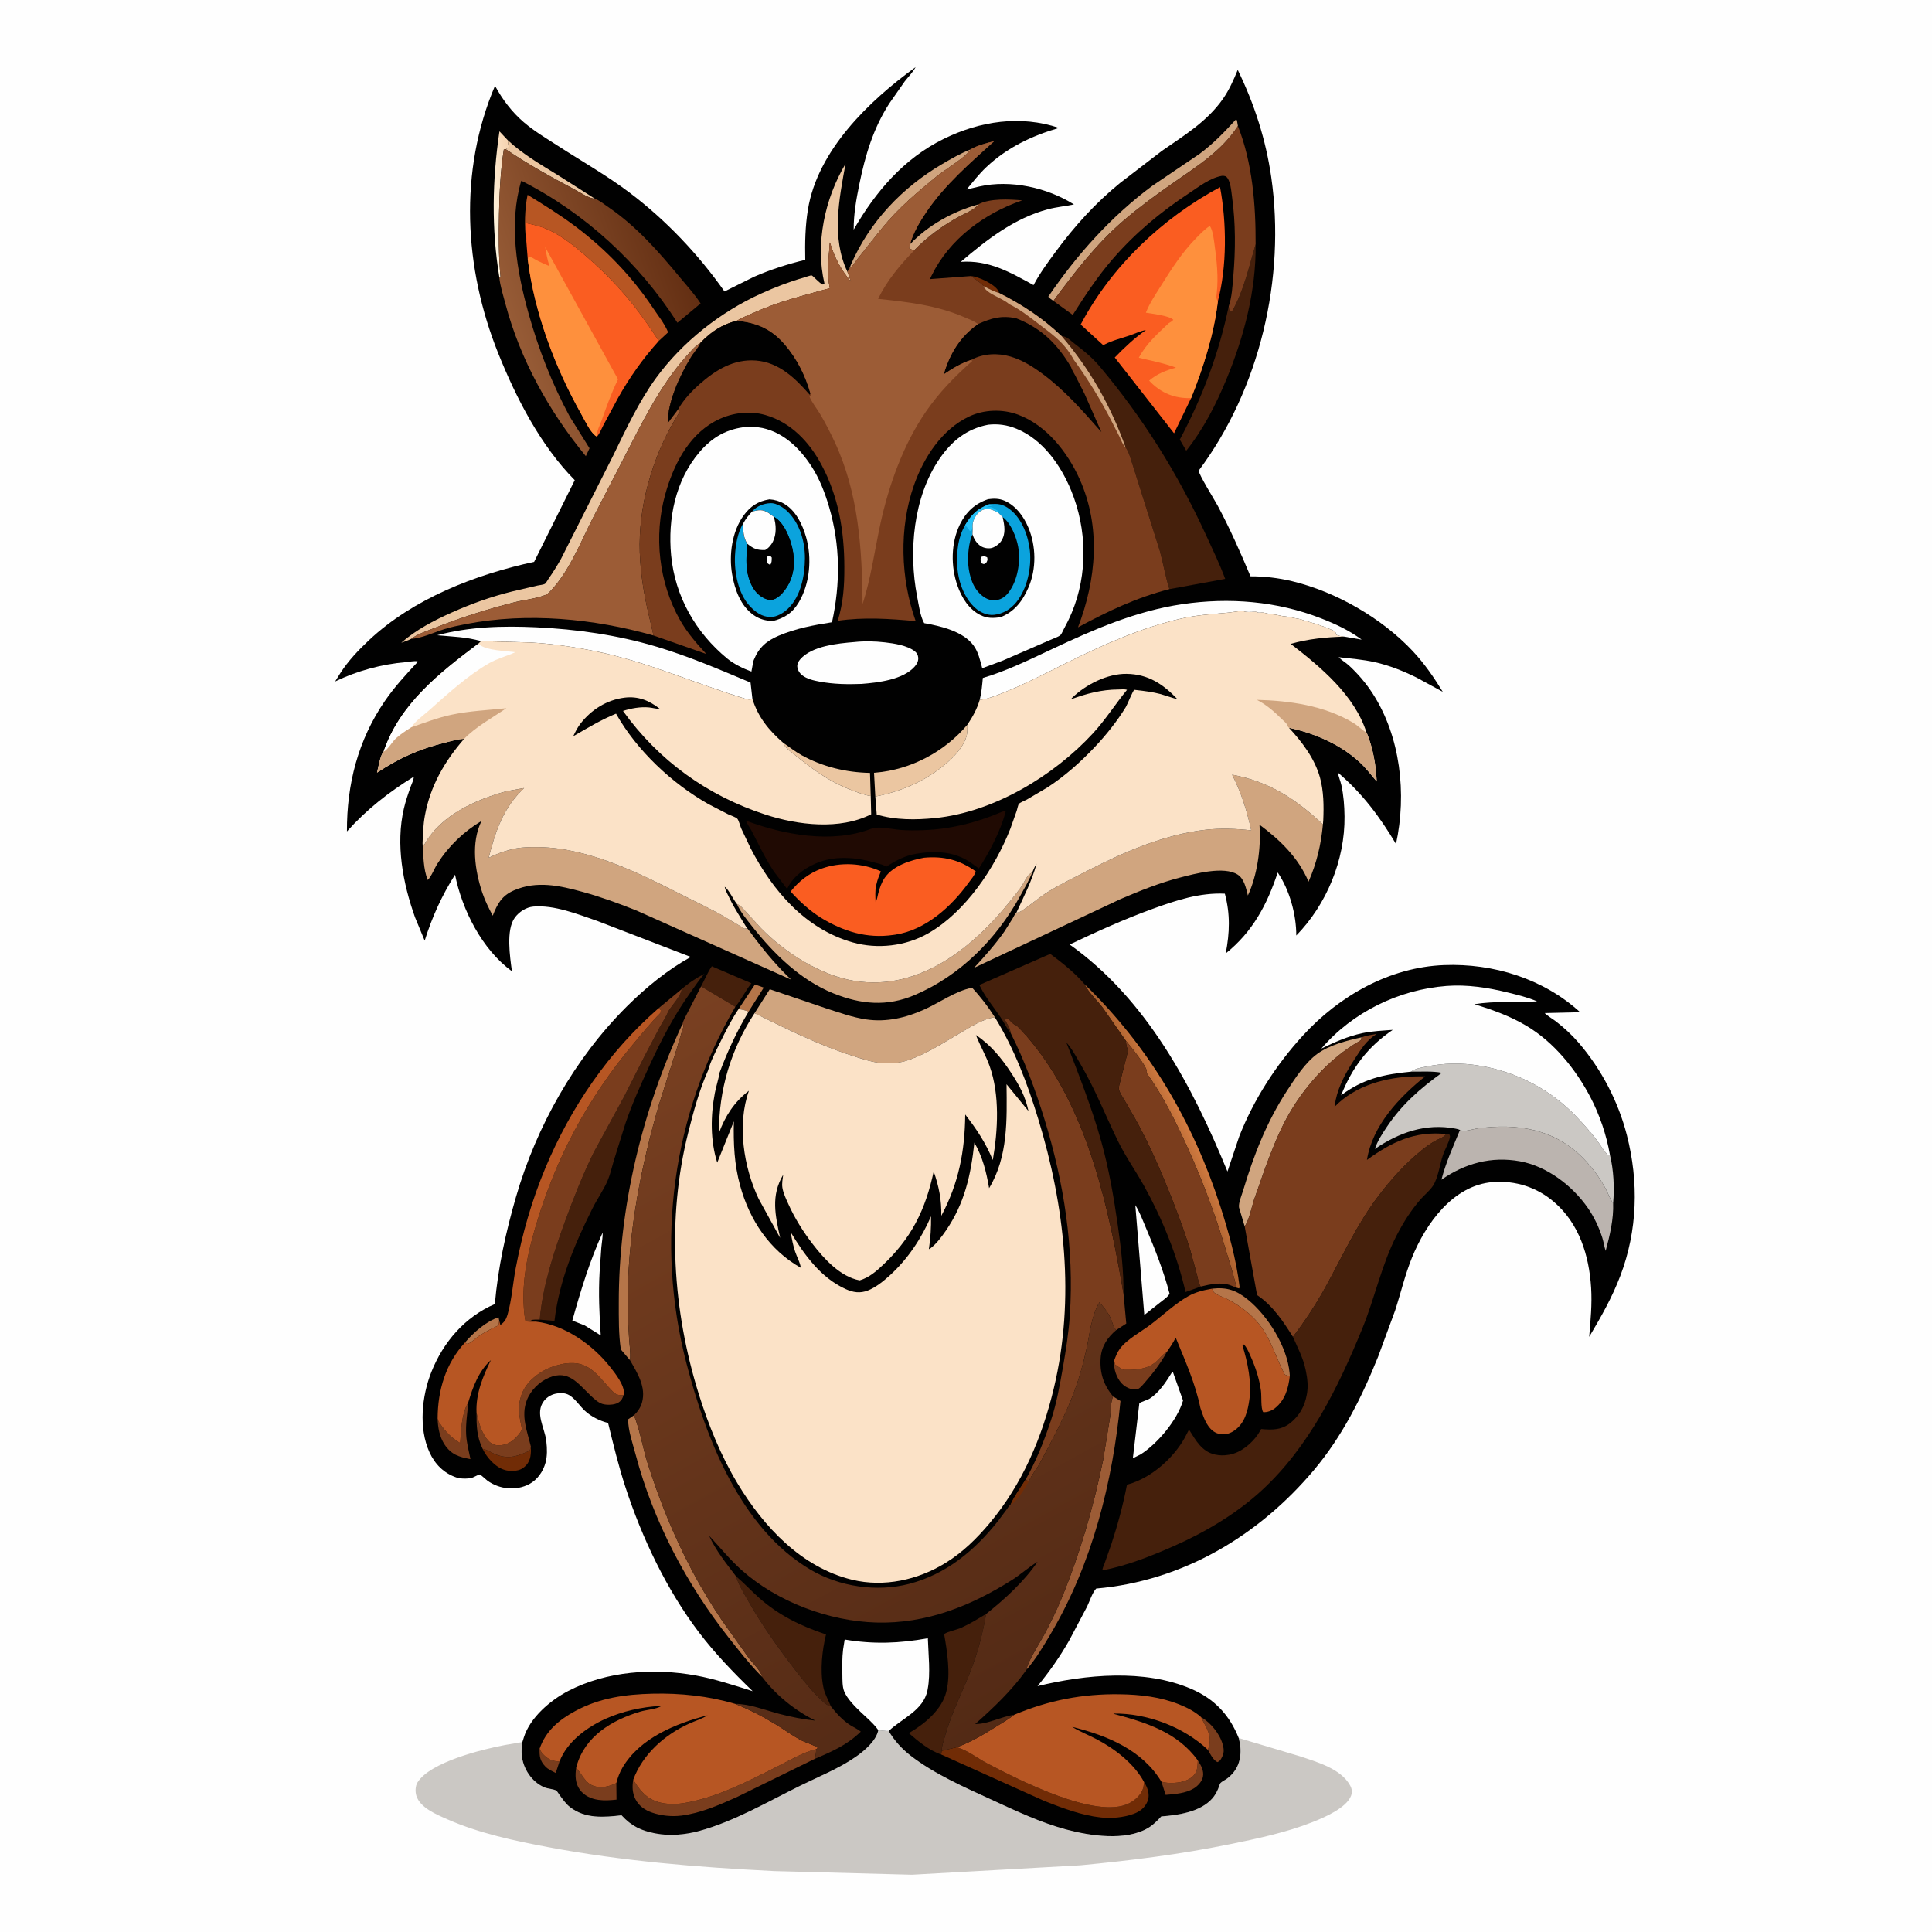
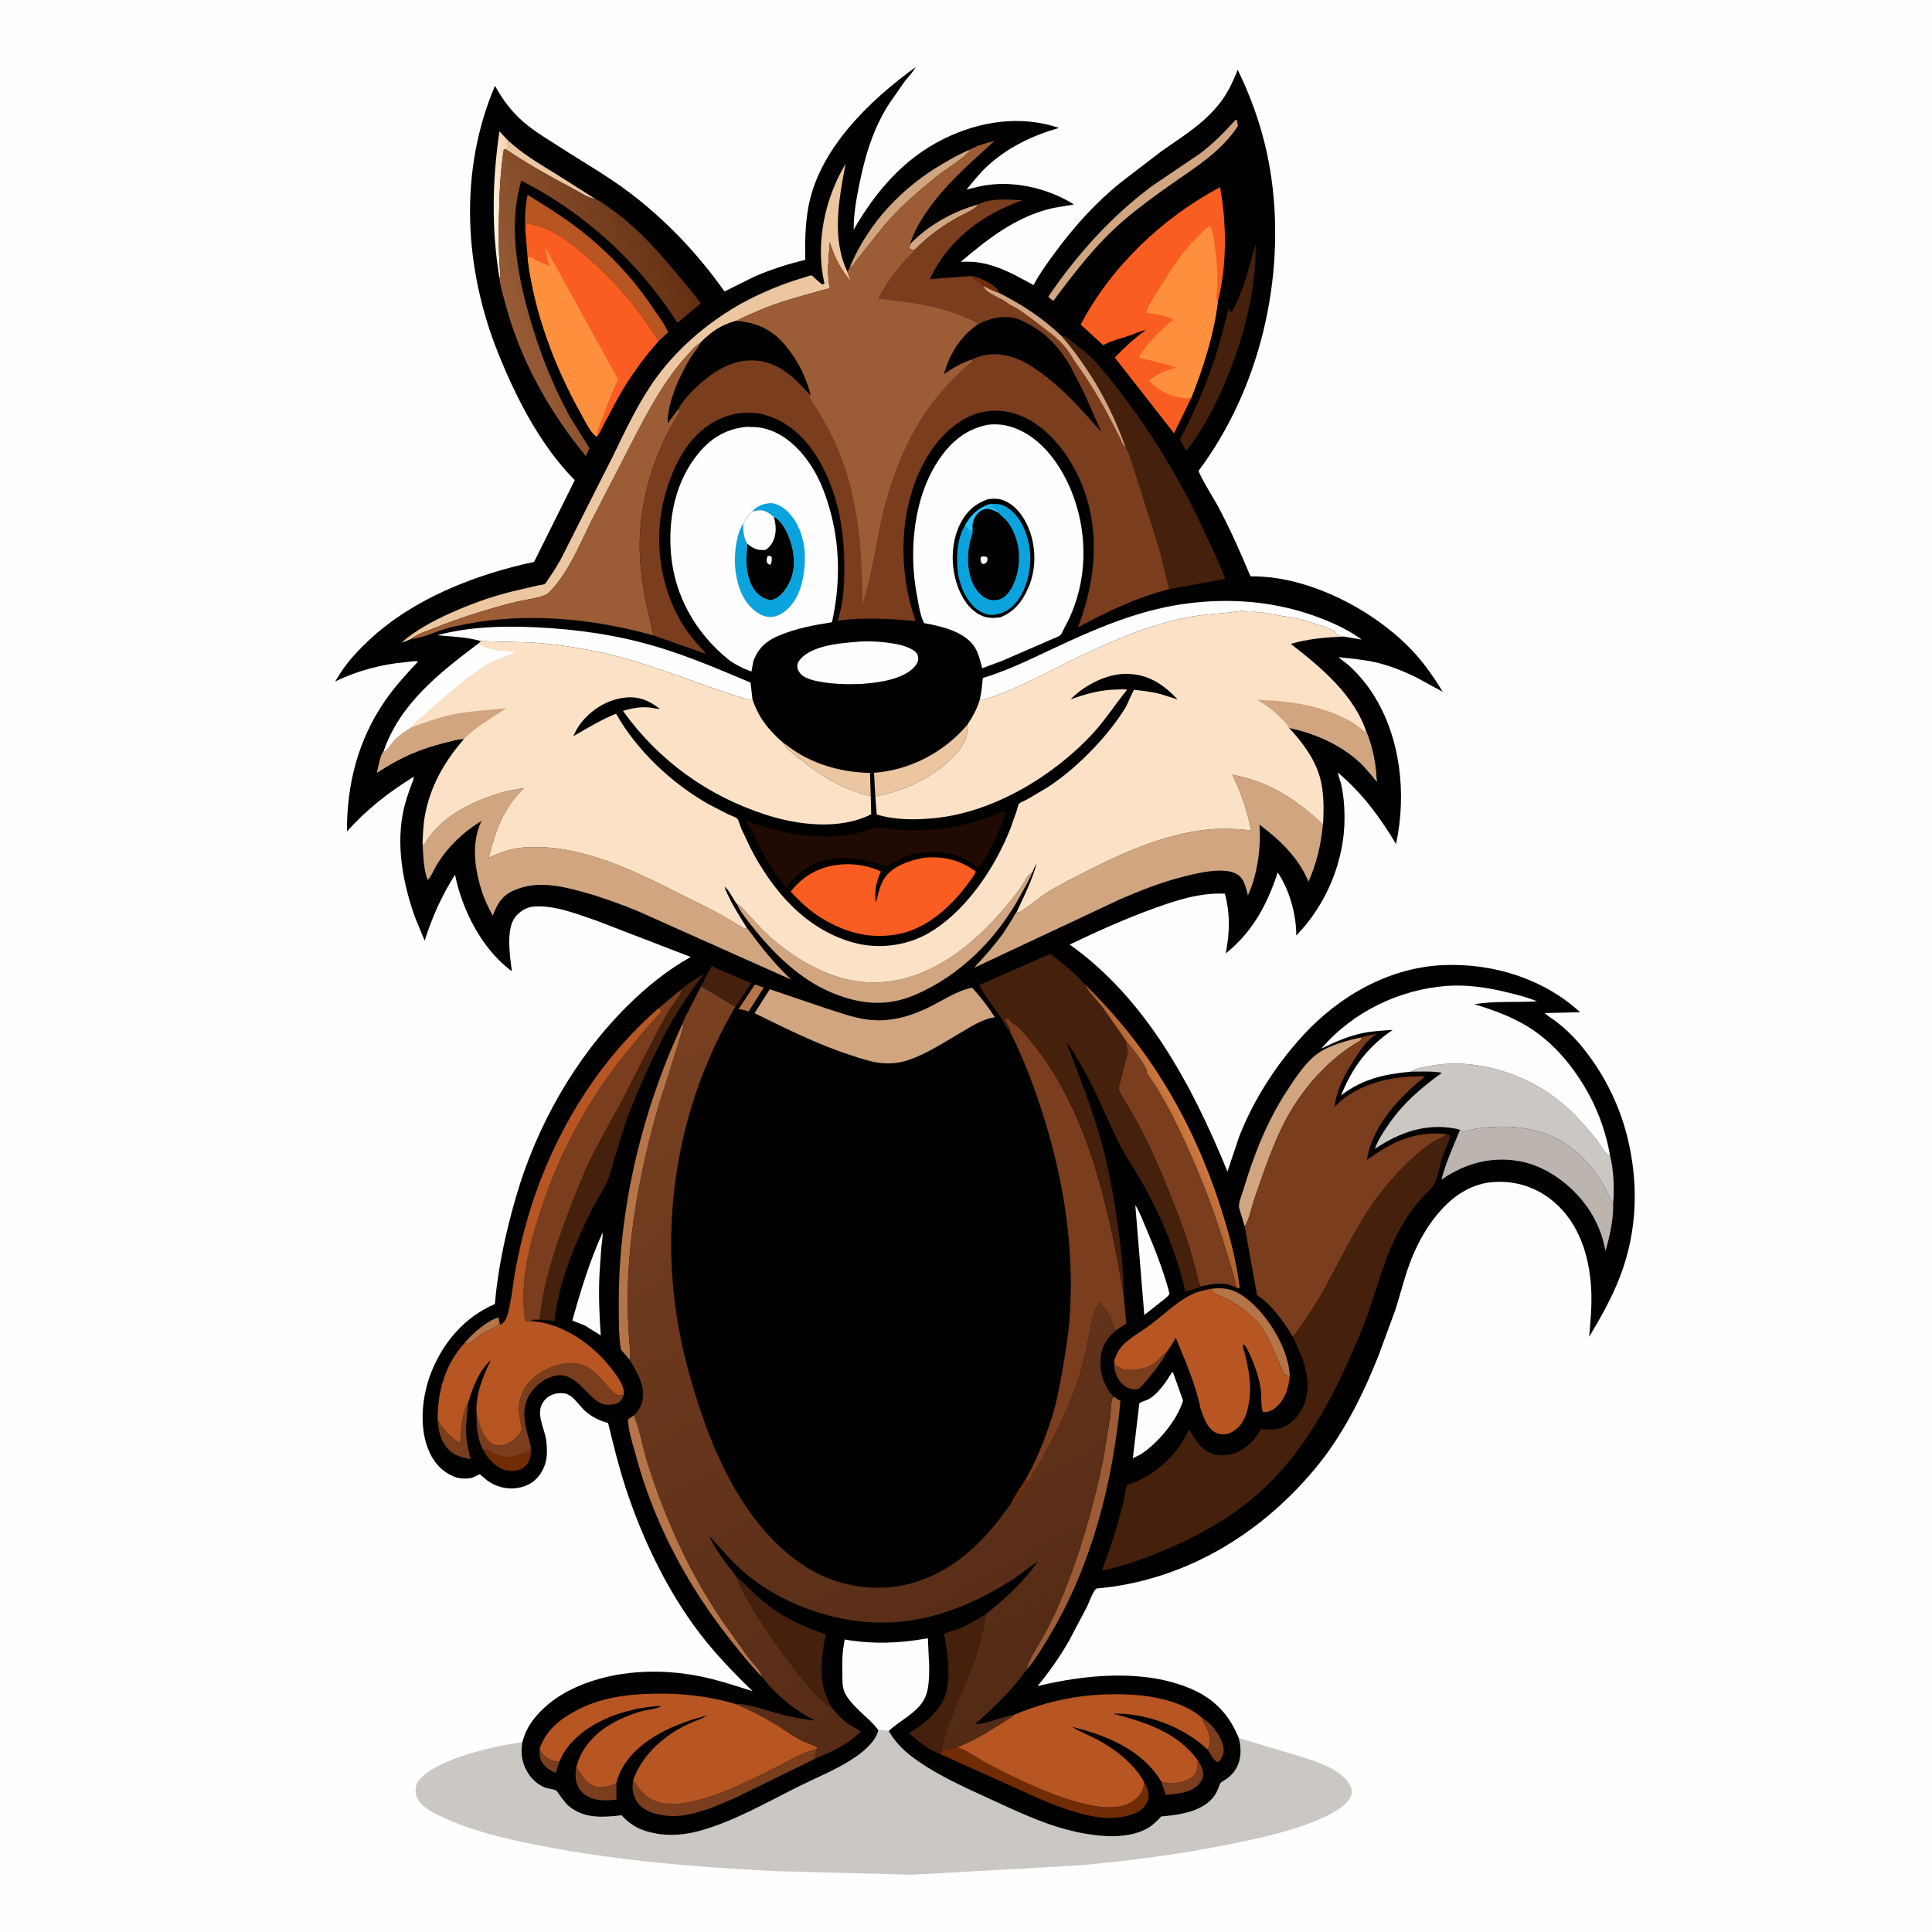
<svg xmlns="http://www.w3.org/2000/svg" version="1.1" style="display: block;" viewBox="0 0 2048 2048" width="1024" height="1024">
  <defs>
    <linearGradient id="Gradient1" gradientUnits="userSpaceOnUse" x1="544.941" y1="198.4" x2="515.885" y2="203.717">
      <stop class="stop0" offset="0" stop-opacity="1" stop-color="rgb(246,213,179)" />
      <stop class="stop1" offset="1" stop-opacity="1" stop-color="rgb(255,244,222)" />
    </linearGradient>
    <linearGradient id="Gradient2" gradientUnits="userSpaceOnUse" x1="1239.82" y1="1213.83" x2="1261.92" y2="1202.92">
      <stop class="stop0" offset="0" stop-opacity="1" stop-color="rgb(171,97,47)" />
      <stop class="stop1" offset="1" stop-opacity="1" stop-color="rgb(208,122,64)" />
    </linearGradient>
    <linearGradient id="Gradient3" gradientUnits="userSpaceOnUse" x1="721.112" y1="269.315" x2="540.126" y2="333.19">
      <stop class="stop0" offset="0" stop-opacity="1" stop-color="rgb(100,47,19)" />
      <stop class="stop1" offset="1" stop-opacity="1" stop-color="rgb(150,91,54)" />
    </linearGradient>
    <linearGradient id="Gradient4" gradientUnits="userSpaceOnUse" x1="1095.85" y1="1806.48" x2="693.429" y2="1075.85">
      <stop class="stop0" offset="0" stop-opacity="1" stop-color="rgb(83,42,21)" />
      <stop class="stop1" offset="1" stop-opacity="1" stop-color="rgb(121,64,33)" />
    </linearGradient>
  </defs>
  <path transform="translate(0,0)" fill="rgb(254,254,254)" d="M -0 -0 L 2048 0 L 2048 2048 L -0 2048 L -0 -0 z" />
  <path transform="translate(0,0)" fill="rgb(203,200,196)" d="M 931.033 1834 C 934.694 1834.43 938.377 1834.99 942.068 1834.94 C 947.836 1844.95 956.043 1853.92 965.164 1861 C 990.365 1880.58 1022.34 1894.54 1051.26 1907.85 C 1076.66 1919.54 1103.26 1932.13 1130.3 1939.36 C 1155.45 1946.07 1193.26 1951.86 1217.04 1937.72 C 1222.25 1934.62 1226.95 1929.99 1230.99 1925.51 C 1248.95 1924.11 1272.3 1920.84 1284.99 1906.54 C 1287.94 1903.22 1289.76 1899.85 1291.46 1895.79 C 1292.01 1894.46 1292.9 1891.19 1293.69 1890.19 C 1294.86 1888.73 1298.94 1886.72 1300.62 1885.47 C 1311.94 1877.05 1315.96 1865.48 1314.83 1851.78 C 1314.57 1848.6 1313.83 1845.47 1313.09 1842.38 L 1377.97 1861.73 C 1395.99 1867.79 1421.47 1874.86 1431.22 1892.73 C 1433.14 1896.25 1433.61 1899.81 1432.16 1903.61 C 1427.21 1916.63 1403.59 1926.65 1391.61 1931.41 C 1363.65 1942.51 1332.84 1949.01 1303.43 1955 C 1250.86 1965.72 1198.68 1972.21 1145.35 1977.29 L 966.686 1987.3 L 820.509 1983.42 C 740.197 1979.41 660.315 1972.96 581.179 1958.07 C 545.293 1951.32 507.689 1943.32 474.132 1928.5 C 462.91 1923.54 445.113 1916.3 441.288 1903.32 C 440.058 1899.15 440.244 1893.24 442.578 1889.46 C 455.91 1867.91 511.201 1854.34 535.082 1849.83 L 553.734 1846.67 C 552.941 1851.02 552.678 1856.29 553.099 1860.69 C 554.453 1874.88 563.73 1889.01 577.037 1894.66 C 580.655 1896.19 586.571 1896.41 589.659 1898.09 C 590.454 1898.52 592.457 1901.87 593.08 1902.7 C 596.408 1907.15 599.744 1912.14 604.166 1915.57 C 620.236 1928.06 639.95 1926.53 658.828 1924.28 C 669.449 1935.89 679.777 1940.67 695.049 1943.58 C 709.88 1946.41 726.256 1944.96 740.765 1941.04 C 778.23 1930.91 814.064 1909.78 848.804 1892.68 C 868.127 1883.17 889.371 1874.66 907.068 1862.38 C 916.202 1856.04 928.917 1845.26 931.033 1834 z" />
  <path transform="translate(0,0)" fill="rgb(1,1,1)" d="M 553.734 1846.67 L 554.909 1843 L 555.311 1841.66 C 561.939 1820.56 583.511 1802.27 602.548 1792.41 C 643.187 1771.37 692.946 1767.97 737.5 1776.07 C 758.095 1779.81 777.936 1786.45 797.856 1792.73 C 777.488 1773.01 757.954 1752.85 740.797 1730.21 C 706.572 1685.05 680.589 1630.3 663.061 1576.67 C 655.741 1554.27 650.174 1531.27 644.586 1508.39 C 635.903 1506.3 626.199 1501.42 619.684 1495.19 C 615.21 1490.91 611.59 1485.6 606.943 1481.54 C 601.991 1477.21 598.088 1476.35 591.5 1476.98 C 585.7 1477.54 580.025 1480.52 576.5 1485.2 C 566.889 1497.96 577.29 1513.37 578.997 1526.93 L 579.173 1528.5 C 580.018 1535.53 580.163 1543.58 578.277 1550.49 C 575.74 1559.79 569.668 1568.62 561.08 1573.18 C 547.035 1580.64 529.4 1578.8 516.625 1569.5 C 515.264 1568.51 509.59 1563.13 508.52 1562.96 C 507.708 1562.83 501.785 1566.12 500.34 1566.51 C 495.955 1567.69 488.32 1567.68 483.952 1566.21 C 470.558 1561.71 461.071 1552.18 455.245 1539.4 C 443.594 1513.85 447.164 1479.74 457.272 1454.37 C 469.982 1422.48 492.791 1396.03 524.559 1382.32 C 527.944 1343.57 536.142 1306.18 546.939 1268.88 C 568.599 1194.04 609.299 1121.71 664.622 1066.71 C 684.653 1046.8 707.514 1028.08 732.258 1014.43 L 633.181 976.257 C 612.523 969.143 587.557 959.106 565.447 961.016 C 557.704 961.686 550.306 966.54 545.763 972.685 C 536.19 985.632 540.595 1014.18 542.648 1029.53 C 511.147 1006.73 489.809 964.545 482.36 927.206 C 468.186 949.657 458.163 971.842 450.178 997.148 L 439.965 972.451 C 427.077 936.322 419.296 895.245 428.116 857.19 C 429.945 849.299 432.59 841.587 435.301 833.962 C 436.367 830.964 438.725 826.402 438.589 823.367 C 411.705 839.997 388.925 857.866 367.778 881.368 C 367.597 831.274 379.474 784.638 408.026 742.999 C 418.239 728.104 430.789 714.48 443.1 701.316 L 442.229 700.978 C 439.028 700.44 433.823 701.576 430.5 701.86 C 404.598 704.076 378.673 711.066 355.26 722.392 L 360.822 713.473 C 369.327 700.365 379.781 689.295 391.123 678.645 C 438.129 634.509 503.913 609.05 566.18 595.576 L 609.267 509.011 C 572.953 472.23 547.332 422.29 528.177 374.642 C 491.852 284.287 486.14 181.448 524.721 90.956 C 532.774 105.63 542.44 118.582 555.206 129.55 C 566.432 139.195 579.401 146.803 591.795 154.825 C 617.1 171.204 643.201 185.953 667.326 204.157 C 705.872 233.24 740.27 269.537 767.986 308.967 L 799.33 293.384 C 816.777 285.746 835.11 279.918 853.607 275.433 C 853.241 257.426 853.532 239.913 856.443 222.074 C 866.668 159.415 921.034 107.006 970.582 71.159 C 967.873 76.418 962.697 81.565 959.031 86.31 L 942.52 109.943 C 925.639 136.267 917.206 164.583 911.012 194.949 C 907.7 211.186 904.884 226.813 904.936 243.42 C 928.08 203.225 958.123 167.98 1000.45 147.183 C 1038.72 128.383 1081.66 121.806 1122.55 135.584 C 1093.64 144.017 1067.51 156.39 1045.34 177.344 C 1037.79 184.478 1031.24 192.937 1024.58 200.902 L 1037.97 197.711 C 1071.22 190.195 1109.98 198.815 1138.43 216.708 C 1129.24 218.611 1119.93 219.429 1110.82 221.846 C 1075.18 231.31 1045.95 254.116 1018.47 277.577 C 1048.18 275.534 1070.44 288.388 1095.6 302.223 C 1101.92 290.116 1110.71 278.139 1118.81 267.153 C 1139.02 239.72 1160.99 215.38 1187.48 193.824 L 1231.8 159.831 C 1255.37 143.418 1279.48 128.927 1296.31 104.885 C 1303.02 95.287 1307.62 84.864 1312.05 74.067 C 1329.74 110.358 1341.86 147.965 1347.61 188 C 1362.94 294.795 1335.52 412.205 1270.7 498.834 C 1270.46 502.625 1287.7 530.261 1290.69 535.838 C 1303.65 560.018 1314.99 585.624 1325.57 610.923 C 1340.11 610.82 1355.4 612.666 1369.54 616.055 C 1416.14 627.222 1464.95 655.282 1497.8 690.434 C 1510.16 703.662 1519.98 718.036 1529.43 733.375 L 1501.71 718.275 C 1487.56 711.294 1472.67 705.335 1457.24 701.883 C 1444.81 699.103 1431.73 698.151 1419.08 696.631 C 1422.1 699.895 1426.48 702.26 1429.83 705.328 C 1439.3 714.023 1447.85 724.004 1454.85 734.783 C 1484.72 780.721 1491.31 841.699 1479.83 894.657 C 1462.5 865.628 1444.11 840.98 1418.23 818.946 C 1418.91 823.458 1420.93 827.78 1421.91 832.259 C 1424.31 843.169 1425.13 854.359 1425.26 865.5 C 1425.78 911.519 1406.28 958.795 1374.11 991.699 C 1374.21 969.623 1366.95 943.224 1354.42 924.905 C 1343.24 958.847 1327.76 987.957 1299.31 1010.69 C 1303.56 988.815 1304.21 968.996 1298.4 947.322 C 1271.47 946.17 1246.97 954.321 1221.97 963.383 C 1191.9 974.287 1162.77 987.486 1133.91 1001.25 C 1215.62 1059.4 1263.96 1151.23 1301.16 1241.86 L 1313.67 1204.58 C 1328.93 1165.66 1352.77 1128.71 1380.93 1097.92 C 1419.49 1055.76 1472.79 1025.26 1530.76 1023.03 C 1583 1021.01 1636.07 1037.39 1675.02 1073.01 L 1637.58 1073.89 C 1637.88 1075.08 1647.68 1081.41 1649.26 1082.64 C 1658.13 1089.51 1666.41 1097.14 1673.72 1105.67 C 1697.64 1133.61 1715.42 1167.65 1724.54 1203.29 C 1737.25 1252.99 1735.91 1304.28 1717.57 1352.52 C 1708.83 1375.52 1697.11 1396.08 1684.6 1417.12 C 1686.06 1399.45 1687.76 1382.67 1686.64 1364.87 C 1684.48 1330.86 1674.09 1297.26 1647.55 1274.32 C 1629.25 1258.5 1606.44 1251.19 1582.36 1253.07 C 1540.27 1256.35 1511.28 1297.33 1496.8 1333.01 C 1489.36 1351.35 1484.98 1370.43 1478.9 1389.19 L 1460.89 1438.08 C 1443.65 1481 1422.9 1522.49 1393 1558.09 C 1334.34 1627.93 1253.92 1675.95 1162.02 1683.93 C 1158.02 1687.92 1154.93 1697.8 1152.32 1703.11 L 1133.21 1739.28 C 1123.38 1756.44 1112.36 1772.12 1099.82 1787.36 C 1150.81 1774.99 1213.03 1768.97 1262.61 1790.24 C 1287.21 1800.8 1303.21 1817.71 1313.09 1842.38 C 1313.83 1845.47 1314.57 1848.6 1314.83 1851.78 C 1315.96 1865.48 1311.94 1877.05 1300.62 1885.47 C 1298.94 1886.72 1294.86 1888.73 1293.69 1890.19 C 1292.9 1891.19 1292.01 1894.46 1291.46 1895.79 C 1289.76 1899.85 1287.94 1903.22 1284.99 1906.54 C 1272.3 1920.84 1248.95 1924.11 1230.99 1925.51 C 1226.95 1929.99 1222.25 1934.62 1217.04 1937.72 C 1193.26 1951.86 1155.45 1946.07 1130.3 1939.36 C 1103.26 1932.13 1076.66 1919.54 1051.26 1907.85 C 1022.34 1894.54 990.365 1880.58 965.164 1861 C 956.043 1853.92 947.836 1844.95 942.068 1834.94 C 938.377 1834.99 934.694 1834.43 931.033 1834 C 928.917 1845.26 916.202 1856.04 907.068 1862.38 C 889.371 1874.66 868.127 1883.17 848.804 1892.68 C 814.064 1909.78 778.23 1930.91 740.765 1941.04 C 726.256 1944.96 709.88 1946.41 695.049 1943.58 C 679.777 1940.67 669.449 1935.89 658.828 1924.28 C 639.95 1926.53 620.236 1928.06 604.166 1915.57 C 599.744 1912.14 596.408 1907.15 593.08 1902.7 C 592.457 1901.87 590.454 1898.52 589.659 1898.09 C 586.571 1896.41 580.655 1896.19 577.037 1894.66 C 563.73 1889.01 554.453 1874.88 553.099 1860.69 C 552.678 1856.29 552.941 1851.02 553.734 1846.67 z" />
  <path transform="translate(0,0)" fill="rgb(113,44,6)" d="M 1029.68 292.578 C 1037.46 293.494 1053.46 300.787 1057.95 307.76 C 1058.63 308.824 1058.8 309.476 1059.18 310.597 C 1053.27 308.991 1047.85 305.943 1042.38 303.237 C 1041.69 300.798 1032.13 295.32 1029.68 292.578 z" />
  <path transform="translate(0,0)" fill="rgb(122,61,29)" d="M 571.988 1853.74 C 573.466 1858.26 579.033 1863.38 583.403 1865.37 C 586.417 1866.74 589.85 1867.11 593.12 1867.26 L 589.083 1879.47 C 585.159 1877.33 581.143 1875.82 578 1872.5 C 572.234 1866.41 571.801 1861.68 571.988 1853.74 z" />
  <path transform="translate(0,0)" fill="rgb(181,117,73)" d="M 493.211 1422.83 C 501.413 1412.96 516.135 1400.08 528.5 1396.48 L 529.182 1400.01 L 528.5 1404.94 C 521.421 1408.33 514.108 1411.92 507.561 1416.26 C 504.267 1418.44 500.426 1422.5 497.005 1424.05 C 495.896 1424.55 495.438 1424.47 494.36 1424.48 L 493.211 1422.83 z" />
  <path transform="translate(0,0)" fill="rgb(181,117,73)" d="M 782.898 1069.69 L 800.27 1043.56 L 809.586 1046.87 L 793.528 1072.36 C 789.925 1070.9 786.754 1070.15 782.898 1069.69 z" />
  <path transform="translate(0,0)" fill="rgb(122,61,29)" d="M 1273.19 1820.22 C 1283.26 1825.99 1292.98 1837.88 1296.05 1849 C 1297.71 1855.02 1297.75 1858.26 1294.72 1863.88 C 1293.59 1865.98 1292.77 1867.04 1290.5 1867.92 C 1285.85 1865.64 1282.91 1859.18 1280.39 1854.86 L 1280.8 1853.76 C 1285.71 1839.67 1278.75 1832.24 1273.19 1820.22 z" />
  <path transform="translate(0,0)" fill="rgb(208,165,127)" d="M 1036.81 216.748 C 1034.73 221.479 1021.69 226.913 1016.92 229.49 C 999.731 238.784 982.829 251.117 969.266 265.21 C 966.789 264.672 965.487 264.524 963.431 262.893 C 964.485 261.271 964.335 261.925 964.534 260.159 L 964.619 258.992 C 983.32 239.029 1010.58 223.899 1036.81 216.748 z" />
  <path transform="translate(0,0)" fill="rgb(235,198,161)" d="M 538.203 148.567 C 554.407 163.695 572.663 174.067 591.342 185.634 L 630.571 210.591 C 624.168 210.368 614.521 203.759 608.613 200.633 C 583.802 187.503 559.456 173.975 536.183 158.241 L 539.5 155.957 C 538.659 153.453 538.42 151.172 538.203 148.567 z" />
  <path transform="translate(0,0)" fill="rgb(122,61,29)" d="M 1269.71 1866.09 C 1273.1 1871.23 1276.45 1877.12 1275.15 1883.55 C 1274.16 1888.48 1269.65 1893.28 1265.5 1895.79 C 1256.9 1901.01 1245.44 1901.87 1235.62 1902.63 L 1231.16 1888.71 C 1233.25 1889.26 1235.18 1889.64 1237.34 1889.81 C 1246.27 1890.5 1257.58 1889.32 1264.5 1882.96 C 1269.5 1878.35 1269.38 1872.37 1269.71 1866.09 z" />
  <path transform="translate(0,0)" fill="rgb(113,44,6)" d="M 562.786 1533.65 C 562.955 1540.5 562.806 1547.65 557.918 1553.03 C 553.532 1557.86 549.053 1559.14 542.694 1559.24 C 534.265 1559.38 527.638 1555.64 521.673 1549.81 C 517.514 1545.74 514.138 1541.05 511.606 1535.82 C 517.323 1536.96 521.261 1540.24 526.562 1542.14 C 540.166 1547.01 549.185 1543.36 561.5 1537.68 L 562.786 1533.65 z" />
  <path transform="translate(0,0)" fill="rgb(122,61,29)" d="M 610.735 1873.93 L 612.051 1875.46 C 618.896 1883.6 621.671 1892.93 634.264 1894.25 C 640.789 1894.93 647.575 1893.01 653.35 1890.05 L 653.515 1907.68 C 647.071 1908.35 640.843 1908.87 634.375 1907.94 C 626.728 1906.85 619.366 1903.62 614.705 1897.26 C 609.677 1890.41 609.556 1882 610.735 1873.93 z" />
  <path transform="translate(0,0)" fill="rgb(122,61,29)" d="M 463.914 1503.73 C 464.425 1505.32 464.804 1507.04 465.838 1508.39 L 466.5 1509.16 C 472.451 1517.97 478.624 1524.18 487.815 1529.71 C 488.688 1516.43 489.244 1499.37 495.853 1487.55 L 496.341 1486.7 C 495.479 1498.04 493.483 1509.62 494.164 1521 C 494.693 1529.83 496.954 1538.11 498.702 1546.73 C 486.678 1544.47 478.284 1541.99 471.203 1531.16 C 465.965 1523.15 464.109 1513.14 463.914 1503.73 z" />
  <path transform="translate(0,0)" fill="rgb(122,61,29)" d="M 1181.02 1442.28 L 1182.14 1446.5 C 1184.87 1448.71 1187.77 1450.32 1190.84 1452.02 C 1203.33 1452.33 1215.78 1451.95 1225.78 1443.25 C 1229.42 1440.08 1231.8 1436.3 1236.04 1433.73 L 1236.78 1433.3 C 1230.62 1444.95 1221.33 1456.78 1212.62 1466.61 C 1210.93 1468.51 1208.03 1472.15 1205.51 1472.63 C 1200.26 1473.61 1194.84 1471.44 1190.84 1468.16 C 1185.12 1463.48 1181.39 1454.37 1181.03 1447.1 L 1181.02 1442.28 z" />
  <path transform="translate(0,0)" fill="url(#Gradient1)" d="M 529.316 293.853 C 520.836 242.098 521.841 190.963 529.423 139.2 L 538.203 148.567 C 538.42 151.172 538.659 153.453 539.5 155.957 L 536.183 158.241 L 534.06 158.551 C 530.518 180.884 529.461 203.871 528.982 226.455 C 528.509 248.795 528.429 271.179 530.564 293.451 L 529.316 293.853 z" />
  <path transform="translate(0,0)" fill="rgb(181,117,73)" d="M 1284.8 1366.04 C 1300.69 1364.31 1310.45 1367.64 1322.81 1377.66 C 1344.23 1395.05 1364.39 1427.5 1367.03 1455.35 L 1367.25 1458.39 C 1365.64 1458.31 1364.54 1458.21 1363.03 1457.57 C 1361.68 1457.01 1362.05 1457.34 1361.45 1456.19 C 1352.45 1439.1 1347.65 1420.18 1335.47 1404.62 C 1326.23 1392.79 1313.94 1383.73 1300.63 1376.95 C 1296.64 1374.93 1291.94 1373.57 1288.25 1371.1 C 1286.05 1369.63 1285.8 1368.41 1284.8 1366.04 z" />
  <path transform="translate(0,0)" fill="rgb(69,32,12)" d="M 743.143 1045.61 C 747.033 1038.39 749.897 1031.14 754.527 1024.3 L 796.529 1042.3 L 795.982 1042.98 C 789.948 1050.64 785.764 1059.78 779.484 1067.22 L 743.143 1045.61 z" />
  <path transform="translate(0,0)" fill="rgb(235,198,161)" d="M 830.141 787.301 C 836.552 791.69 842.842 796.715 849.629 800.476 C 871.932 812.833 896.826 818.831 922.232 819.315 L 923.009 843.792 C 916.344 842.898 909.181 839.979 902.875 837.606 C 876.773 827.786 858.265 813.016 837 795.758 C 833.674 793.059 831.844 791.297 830.141 787.301 z" />
  <path transform="translate(0,0)" fill="rgb(208,165,127)" d="M 1028.56 158.497 C 1026.19 165.045 1000.96 180.485 994.051 186.094 C 972.876 203.276 952.188 220.739 934.916 241.984 L 909.082 274.446 C 906.645 277.513 903.686 282.868 900.405 284.816 L 902.03 280.5 C 921.729 235.1 956.481 198.697 998.862 173.84 C 1008.41 168.241 1018.26 162.565 1028.56 158.497 z" />
  <path transform="translate(0,0)" fill="rgb(254,254,254)" d="M 638.864 1306.5 C 638.985 1311.72 637.894 1317.03 637.446 1322.23 L 635.606 1348.58 C 634.313 1370.95 635.295 1393.27 636.818 1415.6 L 619.882 1405.06 L 606.688 1399.87 C 615.485 1368.35 625.211 1336.29 638.864 1306.5 z" />
  <path transform="translate(0,0)" fill="rgb(254,254,254)" d="M 1203.48 1277.5 C 1208.25 1284.93 1211.57 1294.2 1215.06 1302.35 C 1224.55 1324.57 1233.62 1347.93 1239.76 1371.27 C 1238.43 1374.7 1232.2 1378.61 1229.25 1381.1 L 1213 1393.95 L 1203.48 1277.5 z" />
  <path transform="translate(0,0)" fill="rgb(235,198,161)" d="M 1025.52 768.14 C 1025.43 771.896 1025.63 776.248 1024.69 779.9 C 1022.18 789.661 1014.39 798.721 1007.22 805.5 C 985.615 825.927 956.879 838.875 927.872 844.328 L 926.516 819.183 L 928.013 819.069 C 965.613 815.922 1001.43 796.879 1025.52 768.14 z" />
  <path transform="translate(0,0)" fill="rgb(181,117,73)" d="M 672.035 1500.29 L 672.349 1501.05 C 678.596 1516.87 681.408 1535.01 686.586 1551.37 C 698.828 1590.06 714.485 1628.7 733.432 1664.59 C 743.076 1682.87 754.029 1700.99 765.58 1718.13 L 793.636 1757.46 C 797.372 1762.48 806.942 1771.59 807.755 1777.4 L 805.025 1774.67 C 793.517 1762.79 782.953 1749.29 772.715 1736.31 C 727.841 1679.42 692.553 1612.63 673.935 1542.37 C 670.968 1531.17 665.638 1515.91 665.866 1504.5 L 672.035 1500.29 z" />
  <path transform="translate(0,0)" fill="rgb(254,254,254)" d="M 1242.49 1454.5 L 1243.49 1454.89 L 1254.06 1484.65 C 1247.94 1505.46 1227.29 1529.95 1209.45 1541.5 L 1200.87 1545.82 C 1201.49 1541.23 1207.69 1487.63 1207.73 1487.59 C 1209.33 1485.97 1215.68 1484.39 1218.07 1482.96 C 1228.49 1476.75 1236.27 1464.53 1242.49 1454.5 z" />
  <path transform="translate(0,0)" fill="rgb(208,165,127)" d="M 1116.65 318.927 C 1114.48 317.569 1112.96 316.406 1111.2 314.5 C 1141.52 269.915 1178.19 229.06 1221.6 196.9 L 1271.68 163.028 C 1286.32 152.132 1297.78 140.164 1310 126.783 L 1311.21 127.5 L 1312.24 133.567 C 1294.82 160.439 1267.94 176.829 1242.39 194.735 C 1224.81 207.057 1207.34 219.808 1191.04 233.788 C 1162.48 258.272 1138.96 288.805 1116.65 318.927 z" />
  <path transform="translate(0,0)" fill="rgb(122,61,29)" d="M 671.178 1886.85 C 672.004 1887.53 671.652 1887.14 672.312 1888.24 C 675.962 1894.31 680.257 1899.87 685.889 1904.25 C 696.466 1912.5 711.688 1913.42 724.453 1911.42 C 758.949 1906.01 793.275 1888.03 824.271 1872.45 C 836.743 1866.18 850.801 1857.87 864.331 1854.4 L 865.163 1854.2 C 865.081 1857.99 864.745 1860.92 863.565 1864.53 L 781 1905.02 C 762.417 1913.33 742.568 1922.12 722.188 1924.64 C 712.074 1925.89 701.072 1924.78 691.432 1921.5 C 683.811 1918.9 677.247 1914.53 673.558 1907.16 C 670.261 1900.58 670.089 1894.02 671.178 1886.85 z" />
  <path transform="translate(0,0)" fill="rgb(156,92,54)" d="M 1088.37 1769.67 C 1088.01 1763.4 1103.38 1739.62 1107.22 1732.29 C 1113.53 1720.24 1119.68 1707.92 1124.87 1695.35 C 1144.84 1647.07 1158.68 1598.95 1169.33 1547.85 L 1176.98 1500.56 C 1177.79 1494.74 1177.24 1485.36 1180.04 1480.36 L 1187.76 1485.09 C 1179.58 1570.79 1157.9 1657.42 1113.79 1731.95 C 1106.26 1744.67 1098.16 1758.54 1088.37 1769.67 z" />
  <path transform="translate(0,0)" fill="rgb(113,44,6)" d="M 998.155 1856.01 L 1014.19 1852.13 L 1015.47 1852.52 C 1026.6 1856.06 1036.11 1863.82 1046.44 1869.23 C 1078.68 1886.1 1162.49 1929.51 1197.17 1911.44 C 1203.68 1908.05 1209.94 1902.23 1211.96 1895 L 1212.84 1889.22 C 1213.84 1890.71 1214.67 1892.24 1215.39 1893.88 C 1217.63 1898.96 1218.54 1904.54 1216.29 1909.8 C 1213.43 1916.51 1208.14 1920.44 1201.42 1922.86 C 1190.72 1926.71 1178.21 1927.8 1166.97 1926.59 C 1146.32 1924.36 1126.2 1916.61 1107 1909.07 L 997.702 1859.86 L 998.155 1856.01 z" />
  <path transform="translate(0,0)" fill="rgb(122,61,29)" d="M 505.138 1497.43 C 506.508 1504.29 508.458 1511.57 511.565 1517.88 L 512.136 1519 C 513.004 1520.74 513.855 1522.43 515.023 1524 C 518.102 1528.13 521.454 1531.61 526.8 1532.01 C 533.56 1532.51 539.493 1530.46 544.586 1525.98 C 547.14 1523.73 552.384 1518.59 553.003 1515.14 C 553.278 1513.61 552.233 1510.03 551.954 1508.42 C 551 1502.9 549.707 1497.22 550.105 1491.6 C 550.995 1479.08 555.869 1468.73 565.579 1460.51 L 566.8 1459.5 C 574.066 1453.41 582.115 1449.48 591.294 1447.06 L 592.901 1446.64 C 598.052 1445.26 602.685 1444.76 608 1444.94 C 627.32 1445.6 636.86 1462.32 648.871 1474.39 C 653.383 1478.93 654.769 1478.82 660.951 1478.94 C 659.791 1482.63 658.88 1484.62 655.5 1486.8 C 651.43 1489.43 643.013 1489.68 638.443 1488.19 C 633.693 1486.64 629.508 1482.57 625.953 1479.21 C 612.584 1466.55 602.683 1451.65 582.02 1460.36 C 571.541 1464.78 562.442 1473.82 558.373 1484.5 C 552.04 1501.12 558.91 1517.38 562.786 1533.65 L 561.5 1537.68 C 549.185 1543.36 540.166 1547.01 526.562 1542.14 C 521.261 1540.24 517.323 1536.96 511.606 1535.82 C 505.364 1522.99 505.061 1511.32 505.138 1497.43 z" />
  <path transform="translate(0,0)" fill="url(#Gradient2)" d="M 1149.62 1043.26 C 1217.78 1109.22 1264.57 1188.85 1293.64 1278.86 C 1302.67 1306.81 1310.5 1335.29 1314.09 1364.5 L 1313.5 1365.82 L 1310.62 1364.98 C 1308.14 1352.43 1303.91 1340.1 1300.28 1327.84 C 1288.89 1289.35 1275.61 1253.58 1259.08 1217 C 1246.71 1189.63 1233.14 1161.95 1215.5 1137.58 L 1215.7 1135.71 C 1215.57 1130.21 1197.75 1108.15 1193.36 1103.08 L 1168.87 1068.15 C 1162.96 1060.35 1153.77 1051.93 1149.62 1043.26 z" />
  <path transform="translate(0,0)" fill="rgb(181,117,73)" d="M 723.529 1085.25 C 723.849 1086 724.392 1086.69 724.489 1087.5 C 724.613 1088.53 723.268 1091.93 722.98 1093 L 717.435 1111.5 L 698.798 1170 C 679.628 1235.77 666.868 1301.98 665.342 1370.65 C 664.998 1386.11 665.843 1401.76 666.753 1417.19 C 667.224 1425.18 668.655 1434.03 667.879 1441.93 L 658.113 1430.5 C 655.686 1414.43 655.951 1397.16 655.932 1380.94 C 655.809 1279.84 680.824 1176.74 723.529 1085.25 z" />
  <path transform="translate(0,0)" fill="rgb(208,165,127)" d="M 1443.32 1099.63 C 1442.79 1102.02 1443.33 1102.31 1441 1103.65 C 1408.95 1122.02 1381.22 1153.26 1363.66 1185.75 C 1354.85 1202.04 1347.97 1219.81 1341.49 1237.13 L 1329.36 1271.7 C 1326.49 1280.67 1324.48 1292.13 1319.44 1300.08 L 1313.41 1279.94 C 1312.66 1275.33 1316.45 1266.43 1317.81 1261.86 C 1328.99 1224.52 1342.88 1189 1364.26 1156.24 C 1372.95 1142.92 1383.47 1126.51 1396.5 1117.04 C 1409.24 1107.78 1428.09 1102.89 1443.32 1099.63 z" />
  <path transform="translate(0,0)" fill="rgb(69,32,12)" d="M 1331.01 258.794 C 1331.66 307.564 1318.78 356.677 1300.31 401.485 C 1289.08 428.698 1275.87 454.625 1257.48 477.801 L 1250.64 466.008 C 1274.57 421.187 1292.15 374.442 1302.5 324.65 C 1302.74 326.827 1302.82 328.528 1303.85 330.5 L 1306.01 330.005 C 1318.38 308.789 1324.08 282.253 1331.01 258.794 z" />
  <path transform="translate(0,0)" fill="rgb(183,86,35)" d="M 557.887 255.265 C 555.522 240.991 556.264 220.697 559.265 206.528 C 576.636 217.262 594.036 227.973 610.349 240.29 C 642.009 264.195 669.763 292.938 691.812 325.932 C 697.075 333.807 704.814 343.505 708.214 352.279 L 698.233 361.541 C 697.332 359.737 696.011 357.978 694.909 356.274 C 673.939 323.844 650.998 297.361 621.811 271.987 C 609.358 261.16 595.66 249.993 580.5 243.197 C 573.12 239.888 565.377 238.14 557.512 236.454 L 557.954 253.955 L 557.887 255.265 z" />
  <path transform="translate(0,0)" fill="rgb(69,32,12)" d="M 1045.34 1710.86 C 1041.9 1730.37 1037.33 1748.38 1030.5 1766.97 C 1021.46 1791.58 1008.83 1814.68 1001.83 1840 C 1000.49 1844.84 998.25 1851.01 998.155 1856.01 L 997.702 1859.86 C 985.279 1855.73 973.135 1845.68 963.319 1837.16 L 966.191 1835.48 C 981.421 1826.42 998.691 1811.44 1003.05 1793.55 L 1003.37 1792.15 C 1007.75 1774.5 1003.99 1750.06 1000.8 1732.17 C 1005.38 1729.13 1013.61 1727.89 1019 1725.47 C 1028.3 1721.29 1036.6 1716.03 1045.34 1710.86 z" />
  <path transform="translate(0,0)" fill="rgb(69,32,12)" d="M 780.234 1670.94 C 788.818 1678.19 796.399 1686.44 804.783 1693.9 C 825.466 1712.29 849.547 1723.96 875.592 1732.56 C 871.529 1749.46 869.178 1770.41 872.611 1787.5 L 872.905 1789.04 C 874.359 1796.22 878.264 1802.06 880.731 1808.81 C 879.322 1808.44 879.359 1808.51 877.814 1807.73 C 874.246 1805.94 870.707 1802.14 867.855 1799.38 C 859.418 1791.2 851.98 1781.86 844.795 1772.58 C 825.649 1747.87 808.01 1723.48 792.655 1696.16 C 788.179 1688.19 782.818 1679.71 780.234 1670.94 z" />
  <path transform="translate(0,0)" fill="rgb(254,254,254)" d="M 905.882 680.582 C 916.359 679.429 927.543 679.725 938 680.919 C 947.739 682.031 961.735 684.162 969.672 690.343 C 971.861 692.048 973.072 694.231 973.347 697 C 973.708 700.63 972.01 703.846 969.699 706.5 C 957.442 720.575 930.618 723.626 913.25 724.981 C 898.062 725.53 883.853 725.314 868.873 722.556 C 862.667 721.414 855.487 719.801 850.423 715.837 C 847.587 713.617 845.42 710.157 845.163 706.5 C 844.974 703.801 846.449 701.021 848.16 699.028 C 860.523 684.634 888.179 682.016 905.882 680.582 z" />
  <path transform="translate(0,0)" fill="rgb(208,165,127)" d="M 781.15 958.249 C 785.11 959.761 787.881 963.489 790.708 966.543 L 806.637 983.849 C 832.055 1009.9 869.865 1034.09 906.317 1039.86 C 974.04 1050.58 1031.09 1004.88 1070.88 955.181 C 1074.89 950.171 1078.98 945.151 1082.61 939.857 C 1085.37 935.833 1088.57 928.127 1092.6 925.683 L 1094.23 924.803 C 1090.62 933.776 1085.67 942.12 1080.99 950.566 C 1055.97 995.736 1017.74 1034.18 969.87 1054.66 C 940.359 1067.28 912.679 1064.8 883.398 1052.97 C 848.41 1038.84 820.47 1011.26 797.415 982.165 C 791.724 974.983 784.78 966.667 781.15 958.249 z" />
  <path transform="translate(0,0)" fill="rgb(254,254,254)" d="M 509.847 679.611 C 494.214 675.102 479.474 674.903 463.47 673.374 C 497.556 664.242 533.315 663.311 568.347 664.957 C 611.499 666.986 654.426 673.109 695.876 685.482 C 730.28 695.752 762.602 709.688 795.622 723.569 L 797.604 741.012 C 794.498 741.955 792.903 741.58 789.826 740.643 C 736.491 724.397 685.555 701.293 630.614 690.222 C 608.275 685.72 584.495 682.222 561.716 681.035 L 509.847 679.611 z" />
  <path transform="translate(0,0)" fill="rgb(69,32,12)" d="M 722.643 1048.49 C 729.429 1042.39 738.483 1036.38 746.682 1032.31 C 741.263 1038.36 737.194 1044.7 732.48 1051.25 C 714.545 1076.17 700.673 1102.93 687.93 1130.8 C 678.836 1150.69 670.009 1170.21 662.964 1190.95 L 650.445 1231.02 C 648.459 1237.69 646.915 1244.85 644.191 1251.24 C 639.836 1261.47 633.099 1270.85 628.098 1280.83 C 609.142 1318.65 592.642 1357.9 587.766 1400.24 L 572.136 1398.87 C 575.237 1363.66 586.844 1327.8 598.925 1294.78 C 607.988 1270 617.739 1245.22 629.403 1221.54 L 661.536 1162.48 L 683.619 1118.82 L 699.316 1088.85 C 702.394 1083.22 706.106 1077.74 708.547 1071.82 C 712.629 1064.92 721.739 1056.14 722.643 1048.49 z" />
  <path transform="translate(0,0)" fill="rgb(254,254,254)" d="M 1038.52 741.922 C 1040.49 734.276 1041.11 726.512 1041.83 718.677 C 1067.07 711.2 1091.53 699.175 1115.33 687.994 C 1159.83 667.093 1204.28 647.651 1253.35 640.43 C 1302.94 633.133 1353.73 637.21 1400.51 655.529 C 1415.79 661.513 1430.27 668.194 1443.45 678.043 L 1425.13 674.864 C 1422.32 674.466 1419.4 674.302 1416.83 673.011 C 1415.36 669.223 1415.4 669.342 1411.79 667.715 C 1401.98 663.296 1390.96 660.146 1380.67 657.156 L 1379 656.51 C 1375.77 655.658 1372.28 655.37 1369 654.51 C 1366.87 653.952 1365.82 654.374 1363.5 653.51 L 1359.99 653.156 L 1352 651.51 L 1348.98 651.254 C 1346.02 650.999 1342.86 650.114 1340 649.51 C 1336.85 648.844 1334.39 650.416 1331.5 648.51 C 1327.67 648.507 1320.57 649.538 1317.5 647.51 C 1311.77 647.85 1306.2 649.06 1300.5 649.546 C 1283.95 650.956 1267.79 652.122 1251.5 655.861 C 1208.51 665.729 1167.62 684.217 1128.29 703.8 C 1107.99 713.909 1087.98 724.363 1066.95 732.92 C 1057.79 736.643 1048.41 740.779 1038.52 741.922 z" />
  <path transform="translate(0,0)" fill="rgb(187,180,175)" d="M 1547.65 1197.79 C 1551.99 1200.32 1561.14 1196.87 1566.32 1196.18 C 1608.38 1190.54 1647.86 1196.55 1678.56 1228.15 C 1687.94 1237.81 1695.58 1248.17 1702.01 1260 C 1704.62 1264.81 1706.68 1271.18 1709.99 1275.36 C 1710.65 1292.09 1706.41 1309.95 1702.07 1325.98 C 1700.53 1321.48 1699.97 1316.67 1698.53 1312.12 C 1694.95 1300.83 1689.77 1289.95 1683.01 1280.23 C 1666.66 1256.73 1639.69 1236.16 1611.11 1231 C 1580.8 1225.53 1552.98 1233.17 1527.97 1250.55 C 1532.83 1231.88 1540.35 1215.52 1547.65 1197.79 z" />
  <path transform="translate(0,0)" fill="rgb(254,254,254)" d="M 931.033 1834 L 930.039 1832.68 C 924.865 1825.87 918.544 1820.73 912.404 1814.85 C 906.475 1809.17 897.812 1800.57 894.811 1792.78 C 892.846 1787.68 893.035 1780.92 892.953 1775.52 C 892.815 1766.54 892.616 1757.39 893.729 1748.46 L 895.391 1737.96 C 925.619 1743.11 953.506 1742.08 983.566 1736.61 C 984.094 1753.63 986.546 1773.87 983.394 1790.5 L 983.123 1791.97 C 978.84 1813.18 956.046 1821.6 942.068 1834.94 C 938.377 1834.99 934.694 1834.43 931.033 1834 z" />
  <path transform="translate(0,0)" fill="rgb(235,198,161)" d="M 435.808 677.212 C 432.481 678.967 428.912 680.095 425.37 681.332 C 441.007 667.622 460.014 657.691 478.887 649.273 C 500.001 639.856 520.827 632.421 543.271 626.881 L 569.969 620.656 C 571.779 620.245 576.139 619.838 577.618 618.925 C 578.666 618.277 580.681 614.63 581.458 613.518 C 586.249 606.663 590.652 599.63 594.733 592.331 L 649.594 483.742 C 663.293 455.694 677.115 425.759 695.572 400.503 C 723.482 362.31 763.722 330.756 806.707 311.227 C 821.483 304.514 836.644 298.664 852.261 294.207 C 854.018 293.706 858.796 291.816 860.437 291.982 C 861.545 292.094 868.79 300.379 872.057 301.611 L 873.947 300.5 C 864.094 258.203 874.257 210.616 896.321 173.629 C 889.451 210.957 881.174 252.252 898.313 288.066 L 902.15 298.589 C 891.085 285.713 884.722 273.181 879.653 257 C 878.624 272.966 876.188 289.658 879.692 305.471 C 851.482 313.414 825.26 319.59 798.401 331.832 C 792.669 334.445 786.324 336.811 780.972 340.047 C 765.677 343.769 753.6 351.846 742.764 363.176 C 736.683 366.864 732.012 372.659 727.308 377.899 C 698.781 409.676 679.433 450.54 659.896 488.271 L 627.599 550.808 C 615.103 575.713 602.795 606.657 583.213 626.83 C 581.618 628.473 580.171 629.925 578 630.768 C 567.767 634.739 555.414 635.87 544.693 638.593 C 516.256 645.814 487.88 654.849 460.609 665.672 C 452.371 668.942 442.951 671.845 435.808 677.212 z" />
-   <path transform="translate(0,0)" fill="rgb(122,61,29)" d="M 1312.24 133.567 C 1327.62 172.597 1331.21 217.303 1331.01 258.794 C 1324.08 282.253 1318.38 308.789 1306.01 330.005 L 1303.85 330.5 C 1302.82 328.528 1302.74 326.827 1302.5 324.65 C 1305.82 315.476 1306.48 303.246 1307.32 293.5 C 1309.75 265.036 1309.89 236.849 1306 208.5 C 1305.18 202.576 1304.46 190.731 1299.5 186.979 C 1297.71 186.402 1296.51 186.159 1294.62 186.526 C 1282.3 188.919 1270.59 198.091 1260.29 204.903 C 1229.94 224.984 1203.34 247.038 1179.43 274.657 C 1163.58 292.964 1150.1 313.378 1137.17 333.808 L 1116.65 318.927 C 1138.96 288.805 1162.48 258.272 1191.04 233.788 C 1207.34 219.808 1224.81 207.057 1242.39 194.735 C 1267.94 176.829 1294.82 160.439 1312.24 133.567 z" />
  <path transform="translate(0,0)" fill="rgb(32,10,3)" d="M 1062.26 860.5 L 1065.01 859.667 L 1066.03 860.5 C 1060.42 881.365 1049.19 902.485 1037.66 920.685 L 1029.65 914.83 C 1012.42 902.65 992.099 901.59 972 904.876 C 959.825 906.866 949.903 911.964 939.682 918.661 L 938.513 918.033 C 934.748 916.087 929.923 915.135 925.842 913.991 C 908.052 909.005 887.421 907.243 869.625 913.402 C 855.951 918.135 841.536 927.804 834.942 941.134 L 834.368 942.351 L 820.139 923.547 C 810.858 909.456 804.418 895.305 796.604 880.5 C 794.736 876.96 792.01 873.639 790.635 869.908 C 830.755 884.951 881.639 894.405 922.919 878.734 C 932.098 875.249 945.004 879.078 954.723 879.768 C 962.565 880.326 970.642 880.26 978.5 880.008 C 1007.63 879.073 1035.56 871.931 1062.26 860.5 z" />
  <path transform="translate(0,0)" fill="rgb(122,61,29)" d="M 722.643 1048.49 C 721.739 1056.14 712.629 1064.92 708.547 1071.82 C 706.106 1077.74 702.394 1083.22 699.316 1088.85 L 683.619 1118.82 L 661.536 1162.48 L 629.403 1221.54 C 617.739 1245.22 607.988 1270 598.925 1294.78 C 586.844 1327.8 575.237 1363.66 572.136 1398.87 C 569.058 1398.91 565.368 1398.55 562.5 1399.61 L 568.257 1401.01 C 564.473 1401.17 560.885 1401.11 557.114 1400.74 C 555.341 1392.5 554.877 1382.42 554.904 1374.02 C 554.986 1348.43 560.865 1323.4 568.097 1299 C 589.305 1227.44 622.899 1164.58 670.718 1107.35 C 680.284 1095.9 689.629 1084.23 700.188 1073.68 L 700.448 1070.53 L 697.789 1069.01 L 722.643 1048.49 z" />
  <path transform="translate(0,0)" fill="rgb(122,61,29)" d="M 1193.36 1103.08 C 1197.75 1108.15 1215.57 1130.21 1215.7 1135.71 L 1215.5 1137.58 C 1233.14 1161.95 1246.71 1189.63 1259.08 1217 C 1275.61 1253.58 1288.89 1289.35 1300.28 1327.84 C 1303.91 1340.1 1308.14 1352.43 1310.62 1364.98 L 1305 1362.74 C 1295.1 1358.69 1282.91 1361.34 1272.86 1363.8 C 1270.43 1360.73 1269.99 1355.78 1269 1352 L 1261.75 1325.41 C 1254.45 1301.36 1245.16 1277.56 1235.65 1254.31 C 1226.07 1230.89 1215.62 1208.01 1203.33 1185.87 L 1191.42 1165.27 C 1189.63 1162.26 1186.42 1157.7 1186.01 1154.3 C 1185.72 1151.98 1187.2 1147.58 1187.75 1145.29 L 1193.98 1120.95 C 1194.64 1118.16 1196.03 1114.16 1194.98 1111.39 C 1193.92 1108.61 1193.7 1106.02 1193.36 1103.08 z" />
  <path transform="translate(0,0)" fill="rgb(69,32,12)" d="M 1125.21 356.178 C 1131.03 356.672 1134.54 360.808 1138.98 364.221 C 1149 371.914 1157.64 378.883 1165.88 388.666 C 1211.53 442.86 1248.61 502.285 1278.19 566.671 C 1285.35 582.264 1292.79 597.523 1298.75 613.631 L 1239.6 624.497 C 1235.4 611.407 1233.08 597.169 1229.44 583.841 L 1201.05 494.015 C 1198.85 487.974 1197.01 479.057 1193.09 474.177 C 1177.54 430.444 1155.49 391.416 1125.21 356.178 z" />
  <path transform="translate(0,0)" fill="rgb(208,165,127)" d="M 799.864 1073.99 L 815.986 1048.63 L 874.918 1068.63 C 889.116 1073.12 903.617 1078.51 918.406 1080.65 C 939.899 1083.76 960.527 1078.83 980.017 1070 C 996.352 1062.6 1012.86 1050.45 1030.44 1047.01 C 1039.38 1056.57 1047.61 1067.37 1054.65 1078.41 C 1042.26 1079.67 1028.57 1088.75 1018 1094.9 C 1000.73 1104.96 982.4 1117 963.47 1123.54 C 953.827 1126.88 944.164 1127.83 934 1126.85 C 923.22 1125.8 912.136 1121.9 901.866 1118.56 C 866.152 1106.96 833.422 1090.48 799.864 1073.99 z" />
  <path transform="translate(0,0)" fill="rgb(250,93,33)" d="M 979.563 909.224 C 1000.51 907.376 1017.25 911.494 1034.38 923.751 C 1033.28 927.757 1029.19 932.44 1026.73 935.825 C 1008.4 961.092 981.028 986.062 948.945 990.799 L 947 991.07 C 918.907 995.17 894.065 987.358 870.23 972.874 C 858.06 965.199 847.72 955.696 838.102 945.062 C 846.748 934.132 857.688 925.586 870.861 920.811 C 890.959 913.526 914.456 914.842 933.756 923.703 C 931.879 928.222 930.113 932.604 929.051 937.406 L 928.715 939 C 927.468 944.714 927.954 950.579 928.139 956.39 C 929.73 953.894 930.21 949.911 930.988 947 C 932.54 941.191 934.49 935.327 937.961 930.354 C 946.822 917.659 965.067 911.854 979.563 909.224 z" />
  <path transform="translate(0,0)" fill="rgb(203,200,196)" d="M 1495.8 1135.99 C 1500.61 1132.56 1505.4 1132 1511 1130.83 C 1530.72 1126.69 1548.88 1126.4 1568.75 1129.72 C 1608.16 1136.29 1643.86 1155.06 1671.32 1183.98 C 1678.86 1191.92 1686.18 1200.12 1692.86 1208.8 C 1696.52 1213.55 1699.89 1220.09 1704.27 1224.07 C 1705.32 1225.03 1704.89 1224.68 1706.55 1224.03 C 1710.52 1239.96 1711.46 1259.03 1709.99 1275.36 C 1706.68 1271.18 1704.62 1264.81 1702.01 1260 C 1695.58 1248.17 1687.94 1237.81 1678.56 1228.15 C 1647.86 1196.55 1608.38 1190.54 1566.32 1196.18 C 1561.14 1196.87 1551.99 1200.32 1547.65 1197.79 C 1546 1197.05 1544.39 1196.69 1542.62 1196.35 C 1511.31 1190.41 1483 1200.56 1457.45 1217.91 C 1459.96 1209.86 1465.31 1201.74 1469.98 1194.76 C 1486.01 1170.74 1505.28 1153.97 1528.48 1137.2 C 1518.41 1135.21 1506.16 1136.12 1495.8 1135.99 z" />
  <path transform="translate(0,0)" fill="url(#Gradient3)" d="M 529.316 293.853 L 530.564 293.451 C 528.429 271.179 528.509 248.795 528.982 226.455 C 529.461 203.871 530.518 180.884 534.06 158.551 L 536.183 158.241 C 559.456 173.975 583.802 187.503 608.613 200.633 C 614.521 203.759 624.168 210.368 630.571 210.591 C 635.593 212.521 640.393 216.503 644.841 219.545 C 674.79 240.017 697.772 266.345 720.763 294.045 C 728.167 302.965 736.423 311.94 742.65 321.685 L 718.103 342.127 C 677.534 278.702 620.011 225.625 552.587 191.559 C 539.05 236.912 547.75 287.371 560.212 332.043 C 570.875 370.266 585.029 406.558 603.848 441.465 L 624.918 475.201 L 620.999 483.533 C 582.128 436.318 551.375 381.198 535.688 321.797 C 533.368 313.009 530.184 303.095 529.281 294.08 L 529.316 293.853 z" />
  <path transform="translate(0,0)" fill="rgb(183,86,35)" d="M 1181.02 1442.28 C 1182.6 1438.04 1184.34 1433.53 1187.04 1429.85 C 1194.54 1419.61 1209.83 1411.63 1220 1403.89 C 1232.67 1394.25 1245.71 1381.9 1259.5 1374.08 C 1267.36 1369.62 1275.99 1367.59 1284.8 1366.04 C 1285.8 1368.41 1286.05 1369.63 1288.25 1371.1 C 1291.94 1373.57 1296.64 1374.93 1300.63 1376.95 C 1313.94 1383.73 1326.23 1392.79 1335.47 1404.62 C 1347.65 1420.18 1352.45 1439.1 1361.45 1456.19 C 1362.05 1457.34 1361.68 1457.01 1363.03 1457.57 C 1364.54 1458.21 1365.64 1458.31 1367.25 1458.39 C 1365.86 1471.64 1362.22 1484.31 1351.35 1492.88 C 1348.15 1495.41 1343.08 1497.36 1339 1496.89 C 1336.34 1492.74 1337.45 1480.06 1336.69 1474.44 C 1334.9 1461.33 1330.81 1448.97 1325.35 1436.96 C 1323.53 1432.96 1321.62 1428.2 1318.5 1425.1 L 1317.11 1426.5 C 1322.48 1443.55 1327.11 1465.88 1324.37 1483.67 C 1322.73 1495.76 1319.55 1508.29 1309.13 1515.96 C 1304.68 1519.25 1299.46 1521.11 1293.91 1520.29 C 1288.14 1519.43 1284.02 1516.16 1280.77 1511.49 C 1276.8 1505.79 1274.7 1499.05 1272.48 1492.54 C 1267.11 1466.39 1256.29 1442.43 1246.27 1417.92 C 1243.58 1423.41 1240.24 1428.28 1236.78 1433.3 L 1236.04 1433.73 C 1231.8 1436.3 1229.42 1440.08 1225.78 1443.25 C 1215.78 1451.95 1203.33 1452.33 1190.84 1452.02 C 1187.77 1450.32 1184.87 1448.71 1182.14 1446.5 L 1181.02 1442.28 z" />
  <path transform="translate(0,0)" fill="rgb(122,61,29)" d="M 1071.43 1095.22 L 1071.18 1094.07 C 1070.53 1091.18 1069.95 1089.05 1068.29 1086.6 C 1067.21 1084.99 1066.37 1083.23 1065.49 1081.5 L 1066.05 1080.3 L 1068.51 1079.49 C 1070.26 1081.25 1072.5 1084.12 1074.5 1085.49 C 1075.91 1086.45 1076.59 1086.08 1078.12 1087.56 C 1085.25 1094.48 1091.79 1102.24 1097.9 1110.08 C 1154.32 1182.46 1175.79 1282.75 1190.95 1371.34 L 1193.89 1403.04 L 1183.21 1409.96 L 1182.31 1408.91 C 1179.79 1405.73 1178.86 1400.64 1177.11 1396.93 C 1174.18 1390.7 1169.88 1385.71 1165.44 1380.54 C 1156.54 1395.43 1155.18 1414.96 1151.36 1431.71 C 1148.15 1445.75 1144.33 1459.88 1139.38 1473.41 C 1129.57 1500.26 1115.89 1525.38 1102.55 1550.58 C 1099.18 1556.95 1093.17 1563.87 1090.62 1570.29 L 1087.08 1568.65 C 1098.61 1548.17 1106.83 1527.49 1114.19 1505.19 C 1120.06 1487.41 1123.33 1468.79 1126.57 1450.39 C 1129.86 1431.71 1132.83 1412.95 1134.08 1394 C 1138.73 1323.73 1127.91 1253.66 1107.22 1186.57 C 1097.55 1155.21 1086.19 1124.58 1071.43 1095.22 z" />
  <path transform="translate(0,0)" fill="rgb(208,165,127)" d="M 447.923 894.277 L 449.643 895.674 L 450.032 894.957 C 467.451 863.987 504.077 847.723 536.785 838.758 L 555.563 835.367 C 533.461 856.46 525.354 880.495 518.025 909.312 C 525.252 905.732 532.177 902.998 540 900.959 L 541.773 900.477 C 551.263 897.997 561.425 897.879 571.188 898.014 C 624.742 898.755 678.831 926.258 725.655 949.976 C 740.541 957.516 756.092 964.626 770.374 973.221 L 789.323 984.5 L 791.768 983.82 C 792.443 983.933 800.126 994.653 800.97 995.763 C 812.535 1010.97 824.776 1025.15 838.562 1038.4 L 674.929 965.302 C 656.242 957.771 637.148 950.84 617.725 945.484 C 593.326 938.757 568.941 933.33 544.875 943.827 C 531.793 949.534 527.254 958.121 522.311 970.672 C 518.167 962.777 514.166 954.937 511.323 946.465 C 503.344 922.689 499.023 893.453 510.466 870.195 C 491.413 881.696 475.66 896.733 463.678 915.566 C 460.353 920.792 457.607 928.523 453.472 932.847 C 448.624 921.474 448.887 906.505 447.923 894.277 z" />
  <path transform="translate(0,0)" fill="rgb(250,93,33)" d="M 557.887 255.265 L 557.954 253.955 L 557.512 236.454 C 565.377 238.14 573.12 239.888 580.5 243.197 C 595.66 249.993 609.358 261.16 621.811 271.987 C 650.998 297.361 673.939 323.844 694.909 356.274 C 696.011 357.978 697.332 359.737 698.233 361.541 C 681.388 380.271 667.424 400.016 655.062 422 L 639.512 450.909 C 637.532 454.635 635.681 459.73 632.837 462.748 C 631.822 462.322 631.688 462.339 630.711 461.51 C 624.982 456.647 619.794 445.394 616.105 438.84 C 588.204 389.275 566.477 331.452 559.433 274.826 L 557.887 255.265 z" />
  <path transform="translate(0,0)" fill="rgb(254,144,61)" d="M 559.433 274.826 L 560.121 272.245 C 563.525 272.144 566.093 274.483 569 275.988 C 573.348 278.239 577.92 280.251 582.452 282.101 C 580.272 275.355 579.08 268.834 577.883 261.851 L 653.05 398.357 C 653.842 399.588 654.483 400.855 655.101 402.179 C 648.105 416.545 643 430.825 637.694 445.831 C 635.914 450.864 632.105 457.351 632.837 462.748 C 631.822 462.322 631.688 462.339 630.711 461.51 C 624.982 456.647 619.794 445.394 616.105 438.84 C 588.204 389.275 566.477 331.452 559.433 274.826 z" />
  <path transform="translate(0,0)" fill="rgb(183,86,35)" d="M 697.789 1069.01 L 700.448 1070.53 L 700.188 1073.68 C 689.629 1084.23 680.284 1095.9 670.718 1107.35 C 622.899 1164.58 589.305 1227.44 568.097 1299 C 560.865 1323.4 554.986 1348.43 554.904 1374.02 C 554.877 1382.42 555.341 1392.5 557.114 1400.74 C 560.885 1401.11 564.473 1401.17 568.257 1401.01 C 598.886 1404.61 628.295 1425.55 646.937 1449.23 C 652.123 1455.82 662.437 1468.8 661.224 1477.48 L 660.951 1478.94 C 654.769 1478.82 653.383 1478.93 648.871 1474.39 C 636.86 1462.32 627.32 1445.6 608 1444.94 C 602.685 1444.76 598.052 1445.26 592.901 1446.64 L 591.294 1447.06 C 582.115 1449.48 574.066 1453.41 566.8 1459.5 L 565.579 1460.51 C 555.869 1468.73 550.995 1479.08 550.105 1491.6 C 549.707 1497.22 551 1502.9 551.954 1508.42 C 552.233 1510.03 553.278 1513.61 553.003 1515.14 C 552.384 1518.59 547.14 1523.73 544.586 1525.98 C 539.493 1530.46 533.56 1532.51 526.8 1532.01 C 521.454 1531.61 518.102 1528.13 515.023 1524 C 513.855 1522.43 513.004 1520.74 512.136 1519 L 511.565 1517.88 C 508.458 1511.57 506.508 1504.29 505.138 1497.43 C 504.204 1477.65 511.861 1459.08 520.362 1441.75 C 507.301 1453.6 501.252 1470.29 496.341 1486.7 L 495.853 1487.55 C 489.244 1499.37 488.688 1516.43 487.815 1529.71 C 478.624 1524.18 472.451 1517.97 466.5 1509.16 L 465.838 1508.39 C 464.804 1507.04 464.425 1505.32 463.914 1503.73 C 464.029 1473.73 472.389 1445.18 493.211 1422.83 L 494.36 1424.48 C 495.438 1424.47 495.896 1424.55 497.005 1424.05 C 500.426 1422.5 504.267 1418.44 507.561 1416.26 C 514.108 1411.92 521.421 1408.33 528.5 1404.94 L 529.182 1400.01 L 530.421 1404.55 C 534.58 1401.59 536.536 1398.69 537.96 1393.76 C 542.517 1378 543.62 1360.38 546.705 1344.19 C 553.663 1307.64 563.804 1272.26 578.193 1237.91 C 605.187 1173.48 645.104 1115.03 697.789 1069.01 z" />
  <path transform="translate(0,0)" fill="rgb(156,92,54)" d="M 435.808 677.212 C 442.951 671.845 452.371 668.942 460.609 665.672 C 487.88 654.849 516.256 645.814 544.693 638.593 C 555.414 635.87 567.767 634.739 578 630.768 C 580.171 629.925 581.618 628.473 583.213 626.83 C 602.795 606.657 615.103 575.713 627.599 550.808 L 659.896 488.271 C 679.433 450.54 698.781 409.676 727.308 377.899 C 732.012 372.659 736.683 366.864 742.764 363.176 L 742.327 364.09 C 739.622 369.538 735.504 373.677 732.384 378.825 C 720.676 398.145 707.894 425.48 707.734 448.542 L 719.554 432.845 L 720.85 436 C 694.67 476.821 678.298 528.108 678.062 576.76 C 677.952 599.494 681.293 622.704 686.121 644.872 L 692.788 673.65 C 629.035 655.672 559.473 648.97 494.077 661.5 C 486.361 662.978 478.39 664.589 470.894 666.93 C 460.207 670.268 446.94 676.66 435.808 677.212 z" />
  <path transform="translate(0,0)" fill="rgb(208,165,127)" d="M 1077.42 967.456 C 1080.93 967.424 1083.86 964.945 1086.67 963.004 C 1094.96 957.283 1102.54 950.573 1111.15 945.295 C 1124.61 937.042 1138.96 930.095 1153 922.892 C 1191.63 903.084 1234.49 884.496 1278.02 879.6 C 1293.83 877.822 1310.57 878.472 1326.36 880.208 C 1321.74 859.374 1315.86 840.227 1306.1 821.203 C 1345.52 828.501 1373.47 846.923 1402.35 873.884 C 1400.36 895.349 1395.78 914.825 1387.11 934.62 C 1376.23 909.01 1357.04 890.517 1335.07 874.171 L 1335.17 875.54 C 1336.82 898.917 1332.71 928.049 1322.8 949.261 C 1320.86 941.692 1319.02 931.632 1311.98 927.126 C 1297.42 917.798 1266.38 926.258 1250.81 930.278 C 1229.36 935.813 1208.55 944.224 1188.2 952.87 L 1032.52 1025.95 C 1043.82 1013.74 1055.08 1001.13 1064.65 987.5 L 1073.36 973.73 C 1074.43 971.96 1075.81 968.699 1077.42 967.456 z" />
  <path transform="translate(0,0)" fill="rgb(254,254,254)" d="M 1495.8 1135.99 C 1467.16 1138.77 1444.92 1143.45 1421.61 1161.1 C 1433.58 1131.38 1449.77 1109.76 1476.4 1091.7 C 1465.69 1092.52 1454.52 1092.96 1444 1095.21 C 1428.91 1098.44 1414.49 1104.81 1400.68 1111.54 C 1433.76 1072.89 1482.7 1049.03 1533.36 1045.14 C 1555.34 1043.45 1577.73 1046.96 1599.01 1052.24 C 1609.18 1054.76 1619.7 1057.29 1629.32 1061.49 C 1607.59 1062.7 1584.21 1060.96 1562.86 1064.51 C 1582.13 1070.44 1600.6 1076.97 1618.03 1087.36 C 1647.14 1104.7 1670.07 1133.01 1685.71 1162.71 C 1695.53 1181.35 1702.98 1203.24 1706.55 1224.03 C 1704.89 1224.68 1705.32 1225.03 1704.27 1224.07 C 1699.89 1220.09 1696.52 1213.55 1692.86 1208.8 C 1686.18 1200.12 1678.86 1191.92 1671.32 1183.98 C 1643.86 1155.06 1608.16 1136.29 1568.75 1129.72 C 1548.88 1126.4 1530.72 1126.69 1511 1130.83 C 1505.4 1132 1500.61 1132.56 1495.8 1135.99 z" />
  <path transform="translate(0,0)" fill="rgb(183,86,35)" d="M 1075.14 1817.72 C 1111.7 1802.36 1147.57 1795.38 1187.18 1796 C 1208.72 1796.33 1230.13 1798.76 1250.27 1806.86 C 1258.33 1810.09 1266.72 1814.36 1273.19 1820.22 C 1278.75 1832.24 1285.71 1839.67 1280.8 1853.76 L 1280.39 1854.86 C 1254.81 1830.67 1215.94 1815.99 1180.63 1816.44 L 1180.31 1816.69 C 1214.32 1825.77 1248.03 1836.02 1269.71 1866.09 C 1269.38 1872.37 1269.5 1878.35 1264.5 1882.96 C 1257.58 1889.32 1246.27 1890.5 1237.34 1889.81 C 1235.18 1889.64 1233.25 1889.26 1231.16 1888.71 C 1210.99 1855.29 1174.27 1839.95 1137.63 1830.85 L 1136.55 1830.59 C 1144.71 1835.59 1153.88 1839.17 1162.37 1843.63 C 1181.84 1853.84 1202.3 1869.54 1212.84 1889.22 L 1211.96 1895 C 1209.94 1902.23 1203.68 1908.05 1197.17 1911.44 C 1162.49 1929.51 1078.68 1886.1 1046.44 1869.23 C 1036.11 1863.82 1026.6 1856.06 1015.47 1852.52 L 1014.19 1852.13 C 1028.7 1846.96 1042.5 1838.77 1055.51 1830.6 C 1062.18 1826.41 1068.95 1822.62 1075.14 1817.72 z" />
  <path transform="translate(0,0)" fill="rgb(69,32,12)" d="M 1071.43 1095.22 C 1067.29 1090.16 1064.29 1083.77 1060.6 1078.3 C 1052.96 1067 1044.02 1056.54 1038.18 1044.09 L 1113.29 1011.16 C 1125.3 1020.04 1140.07 1031.81 1149.62 1043.26 C 1153.77 1051.93 1162.96 1060.35 1168.87 1068.15 L 1193.36 1103.08 C 1193.7 1106.02 1193.92 1108.61 1194.98 1111.39 C 1196.03 1114.16 1194.64 1118.16 1193.98 1120.95 L 1187.75 1145.29 C 1187.2 1147.58 1185.72 1151.98 1186.01 1154.3 C 1186.42 1157.7 1189.63 1162.26 1191.42 1165.27 L 1203.33 1185.87 C 1215.62 1208.01 1226.07 1230.89 1235.65 1254.31 C 1245.16 1277.56 1254.45 1301.36 1261.75 1325.41 L 1269 1352 C 1269.99 1355.78 1270.43 1360.73 1272.86 1363.8 L 1256.74 1369.61 C 1247.83 1330.78 1232.09 1291.87 1212.74 1257.09 C 1203.79 1241.01 1193.15 1226.09 1185.05 1209.5 C 1171.58 1181.89 1160.68 1153.88 1144.95 1127.26 C 1140.39 1119.53 1136.34 1111.69 1130.33 1104.96 C 1143.57 1139.31 1157.49 1174.5 1167.38 1209.99 C 1175.54 1239.26 1180.71 1269.45 1185 1299.5 C 1188.37 1323.14 1191.22 1347.44 1190.95 1371.34 C 1175.79 1282.75 1154.32 1182.46 1097.9 1110.08 C 1091.79 1102.24 1085.25 1094.48 1078.12 1087.56 C 1076.59 1086.08 1075.91 1086.45 1074.5 1085.49 C 1072.5 1084.12 1070.26 1081.25 1068.51 1079.49 L 1066.05 1080.3 L 1065.49 1081.5 C 1066.37 1083.23 1067.21 1084.99 1068.29 1086.6 C 1069.95 1089.05 1070.53 1091.18 1071.18 1094.07 L 1071.43 1095.22 z" />
  <path transform="translate(0,0)" fill="rgb(183,86,35)" d="M 571.988 1853.74 C 578.553 1834.75 592.63 1823.06 609.858 1813.75 C 635.682 1799.79 662.812 1796.09 691.791 1795.39 C 721.062 1794.68 751.144 1797.82 779.272 1806.18 C 794.06 1812.01 808.679 1819.56 822.239 1827.85 C 830.993 1833.2 839.367 1839.36 848.35 1844.3 C 853.838 1847.32 862.508 1849.36 867.092 1852.95 L 865.163 1854.2 L 864.331 1854.4 C 850.801 1857.87 836.743 1866.18 824.271 1872.45 C 793.275 1888.03 758.949 1906.01 724.453 1911.42 C 711.688 1913.42 696.466 1912.5 685.889 1904.25 C 680.257 1899.87 675.962 1894.31 672.312 1888.24 C 671.652 1887.14 672.004 1887.53 671.178 1886.85 C 681.061 1859.73 704.276 1839.14 730.191 1827.27 C 736.774 1824.25 743.929 1822.17 750.07 1818.31 C 716.489 1826.91 678.388 1842.34 659.872 1873.73 C 656.976 1878.63 654.713 1884.5 653.35 1890.05 C 647.575 1893.01 640.789 1894.93 634.264 1894.25 C 621.671 1892.93 618.896 1883.6 612.051 1875.46 L 610.735 1873.93 L 611.141 1872.4 C 619.918 1840.48 648.795 1823.27 678.935 1814.32 C 685.311 1812.43 694.939 1811.94 700.5 1808.8 L 700 1808.36 C 680.449 1809.39 659.778 1813.96 641.88 1822.03 C 622.002 1831 601.155 1846.29 593.12 1867.26 C 589.85 1867.11 586.417 1866.74 583.403 1865.37 C 579.033 1863.38 573.466 1858.26 571.988 1853.74 z" />
  <path transform="translate(0,0)" fill="rgb(250,93,33)" d="M 1214.73 349.911 C 1209.22 350.651 1202.93 353.774 1197.63 355.596 C 1188.65 358.68 1179.21 360.801 1170.79 365.248 L 1169.51 365.93 L 1145.56 344.025 C 1178.09 282.269 1232.06 231.192 1293.31 198.357 C 1300.37 236.269 1300.74 282.254 1290.96 319.483 C 1287.15 353.26 1275.33 390.481 1262.63 422.026 L 1244.53 459.314 L 1181.69 378.972 C 1191.8 368.519 1202.74 358.16 1214.73 349.911 z" />
  <path transform="translate(0,0)" fill="rgb(254,144,61)" d="M 1239.12 342.395 L 1239.22 342.418 C 1241.15 341.321 1242.27 340.69 1243.76 339 C 1239.37 334.551 1220.87 332.519 1214.68 331.465 C 1218.68 321.154 1224.94 312.136 1230.75 302.8 C 1241.69 285.22 1253.21 267.438 1267.77 252.604 C 1272.38 247.906 1276.89 243.104 1282.43 239.492 C 1285.55 243.806 1286.54 252.684 1287.29 258 C 1289.72 275.264 1291.8 293.747 1289.75 311.17 C 1289.46 313.665 1289.02 315.522 1290.13 317.898 L 1290.96 319.483 C 1287.15 353.26 1275.33 390.481 1262.63 422.026 L 1258.66 422.033 C 1242.39 421.63 1229.09 415.195 1218.14 403.5 C 1226.38 396.262 1236.15 392.616 1246.55 389.695 C 1234.06 385.012 1220.19 382.329 1207.2 379.218 C 1214.84 364.57 1227.29 353.578 1239.12 342.395 z" />
  <path transform="translate(0,0)" fill="rgb(122,61,29)" d="M 1443.32 1099.63 C 1448.21 1097.72 1454.09 1096.94 1459.27 1096 C 1448.06 1103.37 1443.32 1111.38 1436.12 1122.4 C 1427.34 1135.85 1419.29 1150.15 1415.88 1166 L 1414.61 1173.37 C 1436.69 1150.43 1469.84 1141.55 1501.03 1141.02 L 1510.79 1140.96 C 1483.08 1163.25 1454.92 1192.96 1449.02 1229.54 C 1475.42 1210.48 1499.75 1198.68 1533.1 1202.14 C 1530.8 1205.63 1524.59 1207.51 1520.98 1209.61 C 1516.07 1212.46 1511.36 1215.85 1506.94 1219.42 C 1489.71 1233.34 1474.82 1249.93 1461.41 1267.5 C 1438.37 1297.69 1423.21 1331.5 1405.02 1364.5 C 1394.81 1383.02 1383.34 1400.29 1370.58 1417.13 C 1360.3 1400.89 1349.79 1384.85 1333.74 1373.65 L 1332.53 1372.82 L 1319.44 1300.08 C 1324.48 1292.13 1326.49 1280.67 1329.36 1271.7 L 1341.49 1237.13 C 1347.97 1219.81 1354.85 1202.04 1363.66 1185.75 C 1381.22 1153.26 1408.95 1122.02 1441 1103.65 C 1443.33 1102.31 1442.79 1102.02 1443.32 1099.63 z" />
  <path transform="translate(0,0)" fill="rgb(69,32,12)" d="M 1533.1 1202.14 L 1536.5 1202.64 C 1536.69 1203.43 1537.18 1204.2 1537.06 1205 C 1536.18 1210.78 1531.56 1218.63 1529.58 1224.46 C 1526.3 1234.08 1524.59 1248.34 1519.13 1256.81 C 1515.68 1262.18 1509.87 1266.64 1505.67 1271.52 C 1495.48 1283.34 1487.66 1295.72 1480.5 1309.6 C 1464.63 1340.42 1457.48 1375.52 1444.36 1407.67 C 1418.83 1470.21 1387.81 1533.62 1337.34 1580.02 C 1310.73 1604.48 1278.09 1623.89 1245.17 1638.49 C 1220.91 1649.24 1194.88 1659.68 1168.74 1664.61 C 1168.33 1662.97 1169.93 1659.93 1170.55 1658.24 L 1178.04 1636.97 C 1184.78 1616.56 1190.6 1594.95 1194.65 1573.84 L 1195.88 1573.5 C 1220.46 1566.5 1243.61 1546.05 1255.96 1524 L 1260.39 1515.41 C 1267.45 1526.64 1273.92 1538.82 1288 1541.88 C 1292.74 1542.91 1297.21 1543.02 1302 1542.2 L 1303.39 1541.98 C 1315.47 1539.82 1326.96 1530.13 1333.64 1520.25 L 1336.91 1514.8 C 1348.67 1515.96 1358.85 1515.92 1368.52 1507.87 C 1377.59 1500.32 1383.03 1490.6 1385.13 1479 L 1385.41 1477.57 C 1386.84 1469.69 1385.96 1461.27 1384.31 1453.5 L 1383.92 1451.6 C 1381.3 1439.19 1375.54 1428.66 1370.58 1417.13 C 1383.34 1400.29 1394.81 1383.02 1405.02 1364.5 C 1423.21 1331.5 1438.37 1297.69 1461.41 1267.5 C 1474.82 1249.93 1489.71 1233.34 1506.94 1219.42 C 1511.36 1215.85 1516.07 1212.46 1520.98 1209.61 C 1524.59 1207.51 1530.8 1205.63 1533.1 1202.14 z" />
  <path transform="translate(0,0)" fill="rgb(254,254,254)" d="M 792.07 452.433 C 797.4 452.621 803.035 452.586 808.254 453.72 C 831.037 458.672 848.009 475.478 860.281 494.447 C 868.787 507.593 874.548 522.576 878.928 537.543 C 890.776 578.032 890.916 618.56 881.966 659.595 C 862.348 662.662 843.751 666.11 825.361 673.89 C 812.571 679.301 804.324 686.514 799.143 699.409 L 798.599 700.788 L 796.534 711.935 C 787.841 708.666 778.193 704.067 770.991 698.159 C 737.339 670.552 715.452 631.95 711.402 588.5 C 707.808 549.937 715.848 509.441 741.419 479.338 C 755.083 463.252 770.895 454.335 792.07 452.433 z" />
-   <path transform="translate(0,0)" fill="rgb(1,1,1)" d="M 815.705 529.319 C 820.867 529.645 826.435 531.239 830.922 533.818 C 843.658 541.141 850.608 555.87 854.5 569.443 C 860.814 591.462 858.63 618.358 846.874 638.272 C 840.016 649.89 831.615 655.214 818.913 658.423 C 811.626 657.922 805.471 656.508 799.33 652.314 C 785.065 642.572 778.895 625.057 776.086 608.827 C 772.549 588.392 775.877 563.436 788.265 546.407 C 795.491 536.475 803.725 531.251 815.705 529.319 z" />
  <path transform="translate(0,0)" fill="rgb(11,163,221)" d="M 797.338 542.19 C 802.056 536.496 809.438 533.71 816.819 533.362 C 823.036 533.069 830.853 538.202 835.058 542.381 C 847.897 555.141 853.37 574.124 853.258 591.832 C 853.144 610.051 849.043 631.864 835.481 645.026 C 830.686 649.681 823.522 654.159 816.62 654.075 C 807.67 653.968 800.509 648.605 794.686 642.316 C 782.436 629.086 778.249 606.454 779.124 589 C 779.672 578.071 781.871 564.297 787.814 554.915 C 787.915 563.178 787.784 569.078 792.115 576.359 C 791.602 585.549 790.567 595.274 791.932 604.403 C 793.457 614.605 797.696 626.011 806.5 632.032 C 810.047 634.458 814.868 636.7 819.255 635.593 C 826.646 633.729 832.918 624.958 836.242 618.622 C 843.279 605.204 842.704 588.907 838.207 574.783 C 835.132 565.128 829.444 552.678 820.174 547.771 L 814.689 543.781 C 808.183 539.605 804.45 540.591 797.338 542.19 z" />
  <path transform="translate(0,0)" fill="rgb(1,1,1)" d="M 797.338 542.19 C 804.45 540.591 808.183 539.605 814.689 543.781 L 820.174 547.771 C 829.444 552.678 835.132 565.128 838.207 574.783 C 842.704 588.907 843.279 605.204 836.242 618.622 C 832.918 624.958 826.646 633.729 819.255 635.593 C 814.868 636.7 810.047 634.458 806.5 632.032 C 797.696 626.011 793.457 614.605 791.932 604.403 C 790.567 595.274 791.602 585.549 792.115 576.359 C 787.784 569.078 787.915 563.178 787.814 554.915 C 790.474 549.977 793.518 546.243 797.338 542.19 z" />
  <path transform="translate(0,0)" fill="rgb(254,254,254)" d="M 813.734 589.5 L 816.442 589.139 L 818.088 591 C 817.991 594.382 818.253 595.956 816.5 598.908 C 815.385 598.406 814.265 597.524 813.239 596.85 C 812.449 593.271 812.424 592.91 813.734 589.5 z" />
  <path transform="translate(0,0)" fill="rgb(254,254,254)" d="M 797.338 542.19 C 804.45 540.591 808.183 539.605 814.689 543.781 L 820.174 547.771 C 822.858 556.185 823.294 565.973 819.332 574.092 C 817.652 577.536 814.448 581.362 811 583.076 C 802.443 583.24 798.942 581.84 792.115 576.359 C 787.784 569.078 787.915 563.178 787.814 554.915 C 790.474 549.977 793.518 546.243 797.338 542.19 z" />
  <path transform="translate(0,0)" fill="rgb(254,254,254)" d="M 1047.57 450.21 C 1057.86 449.061 1067.73 450.494 1077.34 454.405 C 1105.25 465.755 1124.4 493.042 1135.48 519.987 C 1152.29 560.868 1153.23 608.556 1136.09 649.469 C 1133.58 655.482 1130.7 661.31 1127.57 667.026 C 1126.76 668.496 1125.33 672.089 1124.16 673.15 C 1121.81 675.278 1116.02 677.062 1112.89 678.532 L 1062.25 700.535 L 1041.21 708.323 C 1038.98 700.16 1037.15 691.234 1032.03 684.267 C 1020.93 669.147 997.175 663.643 979.671 660.563 C 975.452 653.333 973.799 640.536 972.168 632.152 C 962.976 584.908 968.03 526.773 996.001 486.22 C 1008.95 467.445 1024.77 454.556 1047.57 450.21 z" />
  <path transform="translate(0,0)" fill="rgb(1,1,1)" d="M 1047.44 529.159 C 1053.3 528.347 1059.02 528.327 1064.56 530.674 C 1076.7 535.821 1085.08 547.325 1090.07 559.173 C 1098.32 578.748 1098.76 602.76 1090.36 622.376 C 1084.08 637.028 1075.54 648.424 1060.31 654.376 C 1052.64 655.343 1046.56 655.557 1039.47 652.091 C 1026.98 645.996 1019.36 633.387 1014.89 620.675 C 1007.79 600.45 1007.99 575.436 1017.46 556.071 C 1024 542.697 1033.31 533.96 1047.44 529.159 z" />
  <path transform="translate(0,0)" fill="rgb(11,163,221)" d="M 1048.54 534.559 C 1057.83 533.545 1063.25 534.214 1070.87 540.2 C 1083.35 550.003 1090.16 568.4 1091.73 583.852 C 1093.53 601.706 1088.99 623.859 1077.5 638.149 C 1071.4 645.738 1063.29 650.709 1053.58 651.756 C 1046.57 652.512 1039.05 649.156 1033.89 644.555 C 1021.54 633.542 1015.22 614.889 1014.71 598.719 C 1014.23 583.553 1015.36 570.028 1023.09 556.656 C 1029.71 545.545 1036.2 539.004 1048.54 534.559 z" />
  <path transform="translate(0,0)" fill="rgb(39,194,248)" d="M 1023.09 556.656 C 1029.71 545.545 1036.2 539.004 1048.54 534.559 C 1050.52 534.743 1052.57 534.793 1054.49 535.334 C 1051.55 536.138 1047.98 536.502 1045.25 537.75 C 1046.75 537.748 1050.16 537.314 1051.5 537.826 C 1053.84 538.723 1055.9 540.754 1058.37 541.767 L 1058.05 543.297 C 1052.37 540.815 1048.18 537.884 1041.83 540.474 C 1036.89 542.493 1033.51 547.324 1031.82 552.237 C 1030.88 554.931 1030.88 557.407 1031.06 560.213 C 1029.92 561.931 1030.16 562.323 1028.06 562.879 C 1026.67 560.529 1024.93 558.659 1023.09 556.656 z" />
  <path transform="translate(0,0)" fill="rgb(1,1,1)" d="M 1031.06 560.213 C 1030.88 557.407 1030.88 554.931 1031.82 552.237 C 1033.51 547.324 1036.89 542.493 1041.83 540.474 C 1048.18 537.884 1052.37 540.815 1058.05 543.297 L 1062.89 548.156 C 1071.37 554.169 1077.64 569.77 1079.32 579.809 C 1081.95 595.488 1078.89 615.103 1069.14 628 C 1066.12 632 1061.84 635.304 1056.76 636.007 C 1050.57 636.863 1046.16 635.406 1041.32 631.624 C 1031.24 623.739 1027.54 610.765 1026.4 598.562 C 1025.57 589.693 1026.92 574.584 1030.84 566.419 L 1031.06 560.213 z" />
  <path transform="translate(0,0)" fill="rgb(254,254,254)" d="M 1039.74 590.5 L 1041.09 589.99 C 1043.15 589.549 1044.76 589.788 1046.5 590.897 C 1047.07 593.764 1046.83 593.865 1045.5 596.512 L 1042.98 597.994 L 1040.76 597.254 C 1039.27 594.153 1039.21 593.897 1039.74 590.5 z" />
-   <path transform="translate(0,0)" fill="rgb(254,254,254)" d="M 1031.06 560.213 C 1030.88 557.407 1030.88 554.931 1031.82 552.237 C 1033.51 547.324 1036.89 542.493 1041.83 540.474 C 1048.18 537.884 1052.37 540.815 1058.05 543.297 L 1062.89 548.156 C 1064.71 556.971 1066.58 565.331 1061.34 573.486 C 1059.25 576.741 1053.99 580.614 1050.12 581.099 C 1046.05 581.608 1041.7 580.647 1038.49 578.053 C 1034.61 574.916 1032.39 571.07 1030.84 566.419 L 1031.06 560.213 z" />
  <path transform="translate(0,0)" fill="url(#Gradient4)" d="M 743.143 1045.61 L 779.484 1067.22 C 712.624 1180.99 694.433 1317.44 727.669 1445.23 C 748.389 1524.9 784.903 1620.14 859.259 1663.98 C 889.866 1682.02 929.465 1687.92 963.859 1678.94 C 1003.21 1668.66 1033.12 1643.63 1057.98 1612.3 L 1068.04 1598.79 C 1068.9 1597.62 1070.18 1595.3 1071.39 1594.64 C 1075.32 1585.78 1081.91 1576.94 1087.08 1568.65 L 1090.62 1570.29 C 1093.17 1563.87 1099.18 1556.95 1102.55 1550.58 C 1115.89 1525.38 1129.57 1500.26 1139.38 1473.41 C 1144.33 1459.88 1148.15 1445.75 1151.36 1431.71 C 1155.18 1414.96 1156.54 1395.43 1165.44 1380.54 C 1169.88 1385.71 1174.18 1390.7 1177.11 1396.93 C 1178.86 1400.64 1179.79 1405.73 1182.31 1408.91 L 1183.21 1409.96 C 1174.08 1417.71 1167.7 1426.96 1166.75 1439.3 C 1165.55 1455.05 1169.75 1468.3 1180.04 1480.36 C 1177.24 1485.36 1177.79 1494.74 1176.98 1500.56 L 1169.33 1547.85 C 1158.68 1598.95 1144.84 1647.07 1124.87 1695.35 C 1119.68 1707.92 1113.53 1720.24 1107.22 1732.29 C 1103.38 1739.62 1088.01 1763.4 1088.37 1769.67 L 1087.67 1770.67 C 1072.63 1791.82 1053.08 1810.4 1033.77 1827.54 C 1047.07 1827.79 1061.72 1819.52 1075.14 1817.72 C 1068.95 1822.62 1062.18 1826.41 1055.51 1830.6 C 1042.5 1838.77 1028.7 1846.96 1014.19 1852.13 L 998.155 1856.01 C 998.25 1851.01 1000.49 1844.84 1001.83 1840 C 1008.83 1814.68 1021.46 1791.58 1030.5 1766.97 C 1037.33 1748.38 1041.9 1730.37 1045.34 1710.86 C 1065.15 1695.11 1085.5 1676.53 1099.85 1655.56 C 1090.39 1661.22 1082.08 1668.94 1072.64 1674.9 C 1028.98 1702.5 981.485 1721.44 929 1719.96 C 878.513 1718.54 823.84 1697.98 786.095 1664.31 C 773.578 1653.15 763.11 1640.1 751.685 1627.88 C 758.559 1643.28 770.039 1657.61 780.234 1670.94 C 782.818 1679.71 788.179 1688.19 792.655 1696.16 C 808.01 1723.48 825.649 1747.87 844.795 1772.58 C 851.98 1781.86 859.418 1791.2 867.855 1799.38 C 870.707 1802.14 874.246 1805.94 877.814 1807.73 C 879.359 1808.51 879.322 1808.44 880.731 1808.81 C 887.054 1816.65 893.365 1823.83 902 1829.18 C 905.436 1831.31 909.401 1833 912.475 1835.61 C 897.709 1849.95 882.243 1856.59 863.565 1864.53 C 864.745 1860.92 865.081 1857.99 865.163 1854.2 L 867.092 1852.95 C 862.508 1849.36 853.838 1847.32 848.35 1844.3 C 839.367 1839.36 830.993 1833.2 822.239 1827.85 C 808.679 1819.56 794.06 1812.01 779.272 1806.18 C 794.346 1806.09 811.23 1812.85 825.793 1816.69 C 838.362 1820 851.355 1822.6 864.291 1823.93 C 842.669 1813.14 823.007 1797.39 808.251 1778.07 L 807.755 1777.4 C 806.942 1771.59 797.372 1762.48 793.636 1757.46 L 765.58 1718.13 C 754.029 1700.99 743.076 1682.87 733.432 1664.59 C 714.485 1628.7 698.828 1590.06 686.586 1551.37 C 681.408 1535.01 678.596 1516.87 672.349 1501.05 L 672.035 1500.29 C 675.726 1496.79 679.13 1491.87 680.5 1486.94 C 685.143 1470.23 675.73 1455.78 667.879 1441.93 C 668.655 1434.03 667.224 1425.18 666.753 1417.19 C 665.843 1401.76 664.998 1386.11 665.342 1370.65 C 666.868 1301.98 679.628 1235.77 698.798 1170 L 717.435 1111.5 L 722.98 1093 C 723.268 1091.93 724.613 1088.53 724.489 1087.5 C 724.392 1086.69 723.849 1086 723.529 1085.25 C 724.236 1081.77 726.878 1077.5 728.437 1074.2 L 743.143 1045.61 z" />
  <path transform="translate(0,0)" fill="rgb(113,44,6)" d="M 1071.39 1594.64 C 1075.32 1585.78 1081.91 1576.94 1087.08 1568.65 L 1090.62 1570.29 C 1085.95 1578.6 1079.95 1588.18 1072.78 1594.52 L 1071.39 1594.64 z" />
  <path transform="translate(0,0)" fill="rgb(122,61,29)" d="M 1028.56 158.497 C 1035.19 154.416 1046.25 151.436 1053.83 149.651 C 1028.2 172.96 1001.93 195.478 982.255 224.314 C 975.222 234.623 967.959 246.887 964.619 258.992 L 964.534 260.159 C 964.335 261.925 964.485 261.271 963.431 262.893 C 965.487 264.524 966.789 264.672 969.266 265.21 C 982.829 251.117 999.731 238.784 1016.92 229.49 C 1021.69 226.913 1034.73 221.479 1036.81 216.748 C 1049.1 210.011 1070.05 211.218 1083.56 212.403 C 1043.41 226.175 1006.43 253.403 987.537 292.104 L 985.752 295.866 L 1029.68 292.578 C 1032.13 295.32 1041.69 300.798 1042.38 303.237 C 1047.85 305.943 1053.27 308.991 1059.18 310.597 C 1084 323.26 1104.91 336.924 1125.21 356.178 C 1155.49 391.416 1177.54 430.444 1193.09 474.177 C 1197.01 479.057 1198.85 487.974 1201.05 494.015 L 1229.44 583.841 C 1233.08 597.169 1235.4 611.407 1239.6 624.497 C 1204.63 633.455 1174.31 647.941 1142.71 664.996 C 1162.16 614.248 1167.21 558.545 1144.42 507.817 C 1131.62 479.313 1109.07 450.52 1078.91 439.459 C 1062.52 433.451 1043.14 434.048 1027.35 441.5 C 998.519 455.11 979.303 484.787 968.96 514 C 952.797 559.651 954.604 613.128 970.676 658.453 C 943.217 655.859 915.52 654.019 888.077 658.05 C 893.965 638.615 895.116 621.125 895.049 600.942 C 894.922 562.727 888.929 526.546 870.752 492.564 C 857.848 468.44 838.417 447.795 811.5 440.005 C 793.303 434.739 773.558 437.836 757.148 446.991 C 728.909 462.746 713.588 493.917 705.196 523.96 C 692.894 568.005 698.262 617.618 720.981 657.5 C 728.565 670.813 738.358 682.094 748.739 693.261 L 692.788 673.65 L 686.121 644.872 C 681.293 622.704 677.952 599.494 678.062 576.76 C 678.298 528.108 694.67 476.821 720.85 436 L 719.554 432.845 L 707.734 448.542 C 707.894 425.48 720.676 398.145 732.384 378.825 C 735.504 373.677 739.622 369.538 742.327 364.09 L 742.764 363.176 C 753.6 351.846 765.677 343.769 780.972 340.047 C 786.324 336.811 792.669 334.445 798.401 331.832 C 825.26 319.59 851.482 313.414 879.692 305.471 C 876.188 289.658 878.624 272.966 879.653 257 C 884.722 273.181 891.085 285.713 902.15 298.589 L 898.313 288.066 L 900.405 284.816 C 903.686 282.868 906.645 277.513 909.082 274.446 L 934.916 241.984 C 952.188 220.739 972.876 203.276 994.051 186.094 C 1000.96 180.485 1026.19 165.045 1028.56 158.497 z" />
  <path transform="translate(0,0)" fill="rgb(208,165,127)" d="M 1042.38 303.237 C 1047.85 305.943 1053.27 308.991 1059.18 310.597 C 1084 323.26 1104.91 336.924 1125.21 356.178 C 1155.49 391.416 1177.54 430.444 1193.09 474.177 C 1190.13 471.543 1188.57 466.787 1186.86 463.211 L 1176.66 443.274 C 1165.39 421.739 1152.36 400.693 1138.03 381.05 L 1138.11 380.946 L 1135.09 376.066 L 1134.06 374.5 C 1125.5 361.308 1113.67 353.082 1101.4 343.695 C 1091.39 336.028 1081.14 327.824 1069.7 322.41 C 1062.85 315.896 1046.18 311.923 1042.38 303.237 z" />
  <path transform="translate(0,0)" fill="rgb(1,1,1)" d="M 780.972 340.047 C 802.44 341.915 818.244 349.103 832.282 365.658 C 845.052 380.718 853.682 398.014 859.095 416.972 L 858.3 418.427 C 842.986 400.962 825.729 384.026 801.26 382.189 C 777.758 380.425 758.727 392.148 741.756 407.08 C 733.657 414.206 724.911 423.367 719.545 432.751 L 719.554 432.845 L 707.734 448.542 C 707.894 425.48 720.676 398.145 732.384 378.825 C 735.504 373.677 739.622 369.538 742.327 364.09 L 742.764 363.176 C 753.6 351.846 765.677 343.769 780.972 340.047 z" />
  <path transform="translate(0,0)" fill="rgb(1,1,1)" d="M 1036.67 343.552 C 1051.16 337.114 1061.23 334.144 1077.11 337.358 C 1103.9 347.857 1121.06 364.759 1135.52 389.516 C 1136.14 392.255 1138.57 395.68 1139.91 398.247 L 1149.69 417.543 L 1167.56 458.085 C 1148.32 436.209 1129.06 414.147 1105.59 396.645 C 1095.08 388.808 1084 381.784 1071.33 378.026 C 1057.79 374.008 1042.42 374.591 1029.77 381.381 C 1018.79 385.035 1009.89 390.457 1000.34 396.883 C 1006.72 374.948 1017.81 356.66 1036.67 343.552 z" />
  <path transform="translate(0,0)" fill="rgb(156,92,54)" d="M 1028.56 158.497 C 1035.19 154.416 1046.25 151.436 1053.83 149.651 C 1028.2 172.96 1001.93 195.478 982.255 224.314 C 975.222 234.623 967.959 246.887 964.619 258.992 L 964.534 260.159 C 964.335 261.925 964.485 261.271 963.431 262.893 C 965.487 264.524 966.789 264.672 969.266 265.21 C 954.044 280.995 940.496 296.945 930.81 316.8 C 962.043 320.057 992.656 323.525 1021.8 336.071 C 1026.69 338.178 1032.52 340.202 1036.67 343.552 C 1017.81 356.66 1006.72 374.948 1000.34 396.883 C 1009.89 390.457 1018.79 385.035 1029.77 381.381 L 1030.46 382.886 C 1012.28 398.829 995.492 416.099 981.715 436.059 C 957.547 471.071 942.02 514.578 933.107 556 C 927.032 584.236 923.227 612.734 914.417 640.365 C 913.793 581.261 910.126 522.728 884.702 468.256 C 880.039 458.264 874.92 448.265 869.276 438.79 C 865.812 432.975 860.605 426.622 858.116 420.5 L 859 419.917 L 860.009 419.023 L 859.095 416.972 C 853.682 398.014 845.052 380.718 832.282 365.658 C 818.244 349.103 802.44 341.915 780.972 340.047 C 786.324 336.811 792.669 334.445 798.401 331.832 C 825.26 319.59 851.482 313.414 879.692 305.471 C 876.188 289.658 878.624 272.966 879.653 257 C 884.722 273.181 891.085 285.713 902.15 298.589 L 898.313 288.066 L 900.405 284.816 C 903.686 282.868 906.645 277.513 909.082 274.446 L 934.916 241.984 C 952.188 220.739 972.876 203.276 994.051 186.094 C 1000.96 180.485 1026.19 165.045 1028.56 158.497 z" />
  <path transform="translate(0,0)" fill="rgb(251,226,199)" d="M 1038.52 741.922 C 1048.41 740.779 1057.79 736.643 1066.95 732.92 C 1087.98 724.363 1107.99 713.909 1128.29 703.8 C 1167.62 684.217 1208.51 665.729 1251.5 655.861 C 1267.79 652.122 1283.95 650.956 1300.5 649.546 C 1306.2 649.06 1311.77 647.85 1317.5 647.51 C 1320.57 649.538 1327.67 648.507 1331.5 648.51 C 1334.39 650.416 1336.85 648.844 1340 649.51 C 1342.86 650.114 1346.02 650.999 1348.98 651.254 L 1352 651.51 L 1359.99 653.156 L 1363.5 653.51 C 1365.82 654.374 1366.87 653.952 1369 654.51 C 1372.28 655.37 1375.77 655.658 1379 656.51 L 1380.67 657.156 C 1390.96 660.146 1401.98 663.296 1411.79 667.715 C 1415.4 669.342 1415.36 669.223 1416.83 673.011 C 1419.4 674.302 1422.32 674.466 1425.13 674.864 C 1406.34 675.274 1386.37 677.269 1368.25 682.53 C 1400.19 707.265 1436.15 737.07 1448.68 776.886 L 1448.86 776.962 C 1455.5 793.298 1458.5 810.795 1459.38 828.357 C 1453.43 821.42 1448.37 814.537 1441.6 808.226 C 1421.5 789.491 1394.68 777.729 1367.96 771.832 L 1366.36 771.493 C 1380.33 786.571 1393.61 804.047 1399.21 824.131 C 1403.21 838.486 1403.37 854.666 1402.71 869.5 L 1402.35 873.884 C 1373.47 846.923 1345.52 828.501 1306.1 821.203 C 1315.86 840.227 1321.74 859.374 1326.36 880.208 C 1310.57 878.472 1293.83 877.822 1278.02 879.6 C 1234.49 884.496 1191.63 903.084 1153 922.892 C 1138.96 930.095 1124.61 937.042 1111.15 945.295 C 1102.54 950.573 1094.96 957.283 1086.67 963.004 C 1083.86 964.945 1080.93 967.424 1077.42 967.456 C 1085.32 950.241 1093.81 933.937 1098.84 915.55 C 1096.86 918.195 1095.62 921.796 1094.23 924.803 L 1092.6 925.683 C 1088.57 928.127 1085.37 935.833 1082.61 939.857 C 1078.98 945.151 1074.89 950.171 1070.88 955.181 C 1031.09 1004.88 974.04 1050.58 906.317 1039.86 C 869.865 1034.09 832.055 1009.9 806.637 983.849 L 790.708 966.543 C 787.881 963.489 785.11 959.761 781.15 958.249 L 780.451 957.347 C 777.361 953.306 771.916 942.201 768.214 940.083 C 768.983 944.124 771.505 948.338 773.296 952.076 C 778.72 963.399 785.399 973.132 791.768 983.82 L 789.323 984.5 L 770.374 973.221 C 756.092 964.626 740.541 957.516 725.655 949.976 C 678.831 926.258 624.742 898.755 571.188 898.014 C 561.425 897.879 551.263 897.997 541.773 900.477 L 540 900.959 C 532.177 902.998 525.252 905.732 518.025 909.312 C 525.354 880.495 533.461 856.46 555.563 835.367 L 536.785 838.758 C 504.077 847.723 467.451 863.987 450.032 894.957 L 449.643 895.674 L 447.923 894.277 C 448.3 884.41 448.619 874.345 450.389 864.62 C 456.112 833.173 471.242 807.125 491.98 783.235 C 485.262 783.333 478.152 785.637 471.618 787.256 C 444.074 794.08 423.342 803.489 399.691 819.022 C 400.991 813.915 403.083 800.504 406.639 796.754 C 423.811 746.165 465.996 713.246 506.947 682.436 L 509.847 679.611 L 561.716 681.035 C 584.495 682.222 608.275 685.72 630.614 690.222 C 685.555 701.293 736.491 724.397 789.826 740.643 C 792.903 741.58 794.498 741.955 797.604 741.012 C 803.728 760.265 814.942 774.169 830.141 787.301 C 831.844 791.297 833.674 793.059 837 795.758 C 858.265 813.016 876.773 827.786 902.875 837.606 C 909.181 839.979 916.344 842.898 923.009 843.792 L 923.496 863.166 C 890.227 880.038 845.892 874.75 811.422 863.528 C 749.919 843.505 698.148 806.247 660.414 753.618 C 669.053 750.841 678.893 749.037 688 749.914 C 691.741 750.274 695.661 751.587 699.387 751.366 C 688.137 742.515 676.489 737.761 661.99 739.553 C 643.187 741.877 626.626 752.392 615.194 767.262 C 612.033 771.373 609.856 775.839 607.632 780.489 C 622.37 771.893 637.217 762.983 653.031 756.513 C 675.111 795.659 712.168 830.406 751.071 852.445 L 771.959 863.219 C 773.982 864.159 780.324 866.337 781.653 867.971 C 783.22 869.898 784.632 875.669 785.698 878.152 L 795.691 899.229 C 819.003 944.213 853.617 984.76 904 999.014 C 930.216 1006.43 960.141 1002.99 983.897 989.411 C 1023.35 966.866 1054.61 920.196 1071 878.5 L 1077.76 859.471 C 1078.18 858.168 1079.27 852.96 1080.07 852.126 C 1081.57 850.56 1086.43 848.705 1088.48 847.59 L 1110.31 834.73 C 1128.8 822.668 1145.39 807.908 1160.52 791.883 C 1172.51 779.181 1184.28 764.453 1193.39 749.541 C 1195.1 746.729 1200.82 732.195 1202.4 731.239 C 1202.4 731.238 1204.34 731.454 1204.44 731.465 C 1213.17 732.444 1221.89 733.548 1230.4 735.778 L 1248.41 741.438 C 1233.1 725.321 1217.3 714.626 1194.25 714.298 C 1174 714.01 1151.03 725.615 1136.73 739.502 L 1135 741.389 C 1151.91 735.205 1167.42 730.994 1185.52 730.879 C 1188.26 730.862 1192.22 730.33 1194.68 731.275 C 1182.18 746.476 1171.89 762.949 1158.46 777.5 C 1116.78 822.673 1053.1 860.979 991.238 867.193 C 971.122 869.213 948.894 869.462 929.363 863.388 L 927.872 844.328 C 956.879 838.875 985.615 825.927 1007.22 805.5 C 1014.39 798.721 1022.18 789.661 1024.69 779.9 C 1025.63 776.248 1025.43 771.896 1025.52 768.14 C 1031.23 759.549 1035.54 751.829 1038.52 741.922 z" />
  <path transform="translate(0,0)" fill="rgb(254,254,254)" d="M 406.639 796.754 C 423.811 746.165 465.996 713.246 506.947 682.436 L 507.605 682.998 C 515.763 689.635 535.591 689.897 546.199 691.348 C 536.969 695.697 527.196 697.97 518.154 703.198 C 495.236 716.448 474.287 735.785 454.544 753.258 C 448.71 758.422 440.138 764.366 436.033 770.994 C 430.054 774.788 424.11 778.564 418.991 783.5 C 415.668 786.705 410.496 795.492 406.639 796.754 z" />
  <path transform="translate(0,0)" fill="rgb(208,165,127)" d="M 436.033 770.994 C 450.118 766.109 463.886 760.795 478.518 757.662 C 497.611 753.575 517.377 752.784 536.758 750.737 C 522.129 760.737 504.255 770.492 491.98 783.235 C 485.262 783.333 478.152 785.637 471.618 787.256 C 444.074 794.08 423.342 803.489 399.691 819.022 C 400.991 813.915 403.083 800.504 406.639 796.754 C 410.496 795.492 415.668 786.705 418.991 783.5 C 424.11 778.564 430.054 774.788 436.033 770.994 z" />
  <path transform="translate(0,0)" fill="rgb(208,165,127)" d="M 1366.36 771.493 C 1364.36 769.174 1365.52 770.923 1364.77 769.018 C 1363.81 766.584 1360.78 764.251 1358.88 762.372 C 1350.73 754.336 1342.6 747.106 1332.33 741.864 C 1367.04 742.719 1403.51 747.91 1433.92 765.869 C 1439.32 769.057 1443.55 773.512 1448.68 776.886 L 1448.86 776.962 C 1455.5 793.298 1458.5 810.795 1459.38 828.357 C 1453.43 821.42 1448.37 814.537 1441.6 808.226 C 1421.5 789.491 1394.68 777.729 1367.96 771.832 L 1366.36 771.493 z" />
-   <path transform="translate(0,0)" fill="rgb(251,226,199)" d="M 782.898 1069.69 C 786.754 1070.15 789.925 1070.9 793.528 1072.36 C 780.988 1093.37 771.351 1114.14 762.761 1137.08 C 761.615 1144.31 759.143 1151.41 757.768 1158.64 C 753.204 1182.65 752.851 1208.93 760.303 1232.42 L 777.899 1188.71 C 777.413 1212.3 778.286 1234.04 784.594 1256.94 C 794.623 1293.34 815.672 1325.19 848.872 1343.9 C 848.271 1338.51 844.728 1332.25 842.942 1326.95 C 840.666 1320.19 839.342 1313.45 838.298 1306.42 C 852.738 1330.35 870.102 1354.51 896.446 1366.48 C 904.359 1370.07 911.74 1371.21 920 1367.97 C 928.437 1364.66 936.409 1358.16 943.071 1352.13 C 962.24 1334.76 976.654 1313 986.931 1289.34 C 987.102 1301.26 986.445 1312.41 984.639 1324.18 L 985.932 1323.54 C 992.365 1319 998.404 1310.74 1002.82 1304.31 C 1022.6 1275.46 1029.2 1245.37 1032.87 1211.19 C 1041.68 1226.65 1045.51 1242.12 1048.5 1259.5 C 1068.68 1226.01 1067.36 1187.02 1066.97 1149.34 L 1090.19 1177.74 C 1086.96 1162.17 1080.6 1150.63 1071.94 1137.38 C 1061.62 1121.59 1050.26 1107.76 1034.49 1097.13 C 1038.91 1108.4 1045.06 1118.86 1049.1 1130.27 C 1059.92 1160.8 1057.87 1198.17 1052.41 1229.65 C 1044.63 1211.08 1035.42 1197.32 1023.19 1181.43 C 1022.77 1220.28 1016.33 1254.2 997.801 1288.84 C 998.224 1272.44 995.244 1257.29 989.756 1241.85 C 985.455 1261.37 979.996 1279.04 970.456 1296.8 C 961.637 1313.23 950.019 1327.59 936.508 1340.4 C 928.954 1347.56 921.457 1354.19 911.307 1357.26 C 890.717 1353.46 873.366 1334.25 861.239 1318.44 C 851.301 1305.49 842.57 1291.56 835.847 1276.67 C 833.379 1271.21 830.305 1264.9 829.368 1258.95 C 828.683 1254.6 829.632 1249.62 830.214 1245.27 C 816.923 1267.48 821.85 1288.55 826.996 1312.21 L 804.258 1270.93 C 788.151 1237.09 781.214 1191.89 793.882 1156.22 C 778.405 1168.04 768.696 1183.07 762.113 1201.04 C 761.861 1155.45 774.815 1112.18 799.864 1073.99 C 833.422 1090.48 866.152 1106.96 901.866 1118.56 C 912.136 1121.9 923.22 1125.8 934 1126.85 C 944.164 1127.83 953.827 1126.88 963.47 1123.54 C 982.4 1117 1000.73 1104.96 1018 1094.9 C 1028.57 1088.75 1042.26 1079.67 1054.65 1078.41 C 1075.35 1112.13 1089.04 1148.41 1100.56 1186.1 C 1128.73 1278.24 1139.77 1376.56 1117.16 1471.33 C 1104.63 1523.84 1083.75 1573.4 1048.68 1615.06 C 1035.14 1631.14 1020.39 1645.58 1002.42 1656.69 C 973.11 1674.82 937.15 1682.79 903.258 1674.59 C 849.679 1661.62 809.45 1618.38 781.899 1572.64 C 764.251 1543.35 751.099 1510.84 740.887 1478.28 C 712.943 1389.16 706.678 1291.45 729.565 1200.5 C 735.062 1178.65 741.255 1155.55 750.487 1134.94 C 753.314 1124.85 758.589 1114.65 763.254 1105.25 C 769.274 1093.12 775.268 1080.9 782.898 1069.69 z" />
</svg>